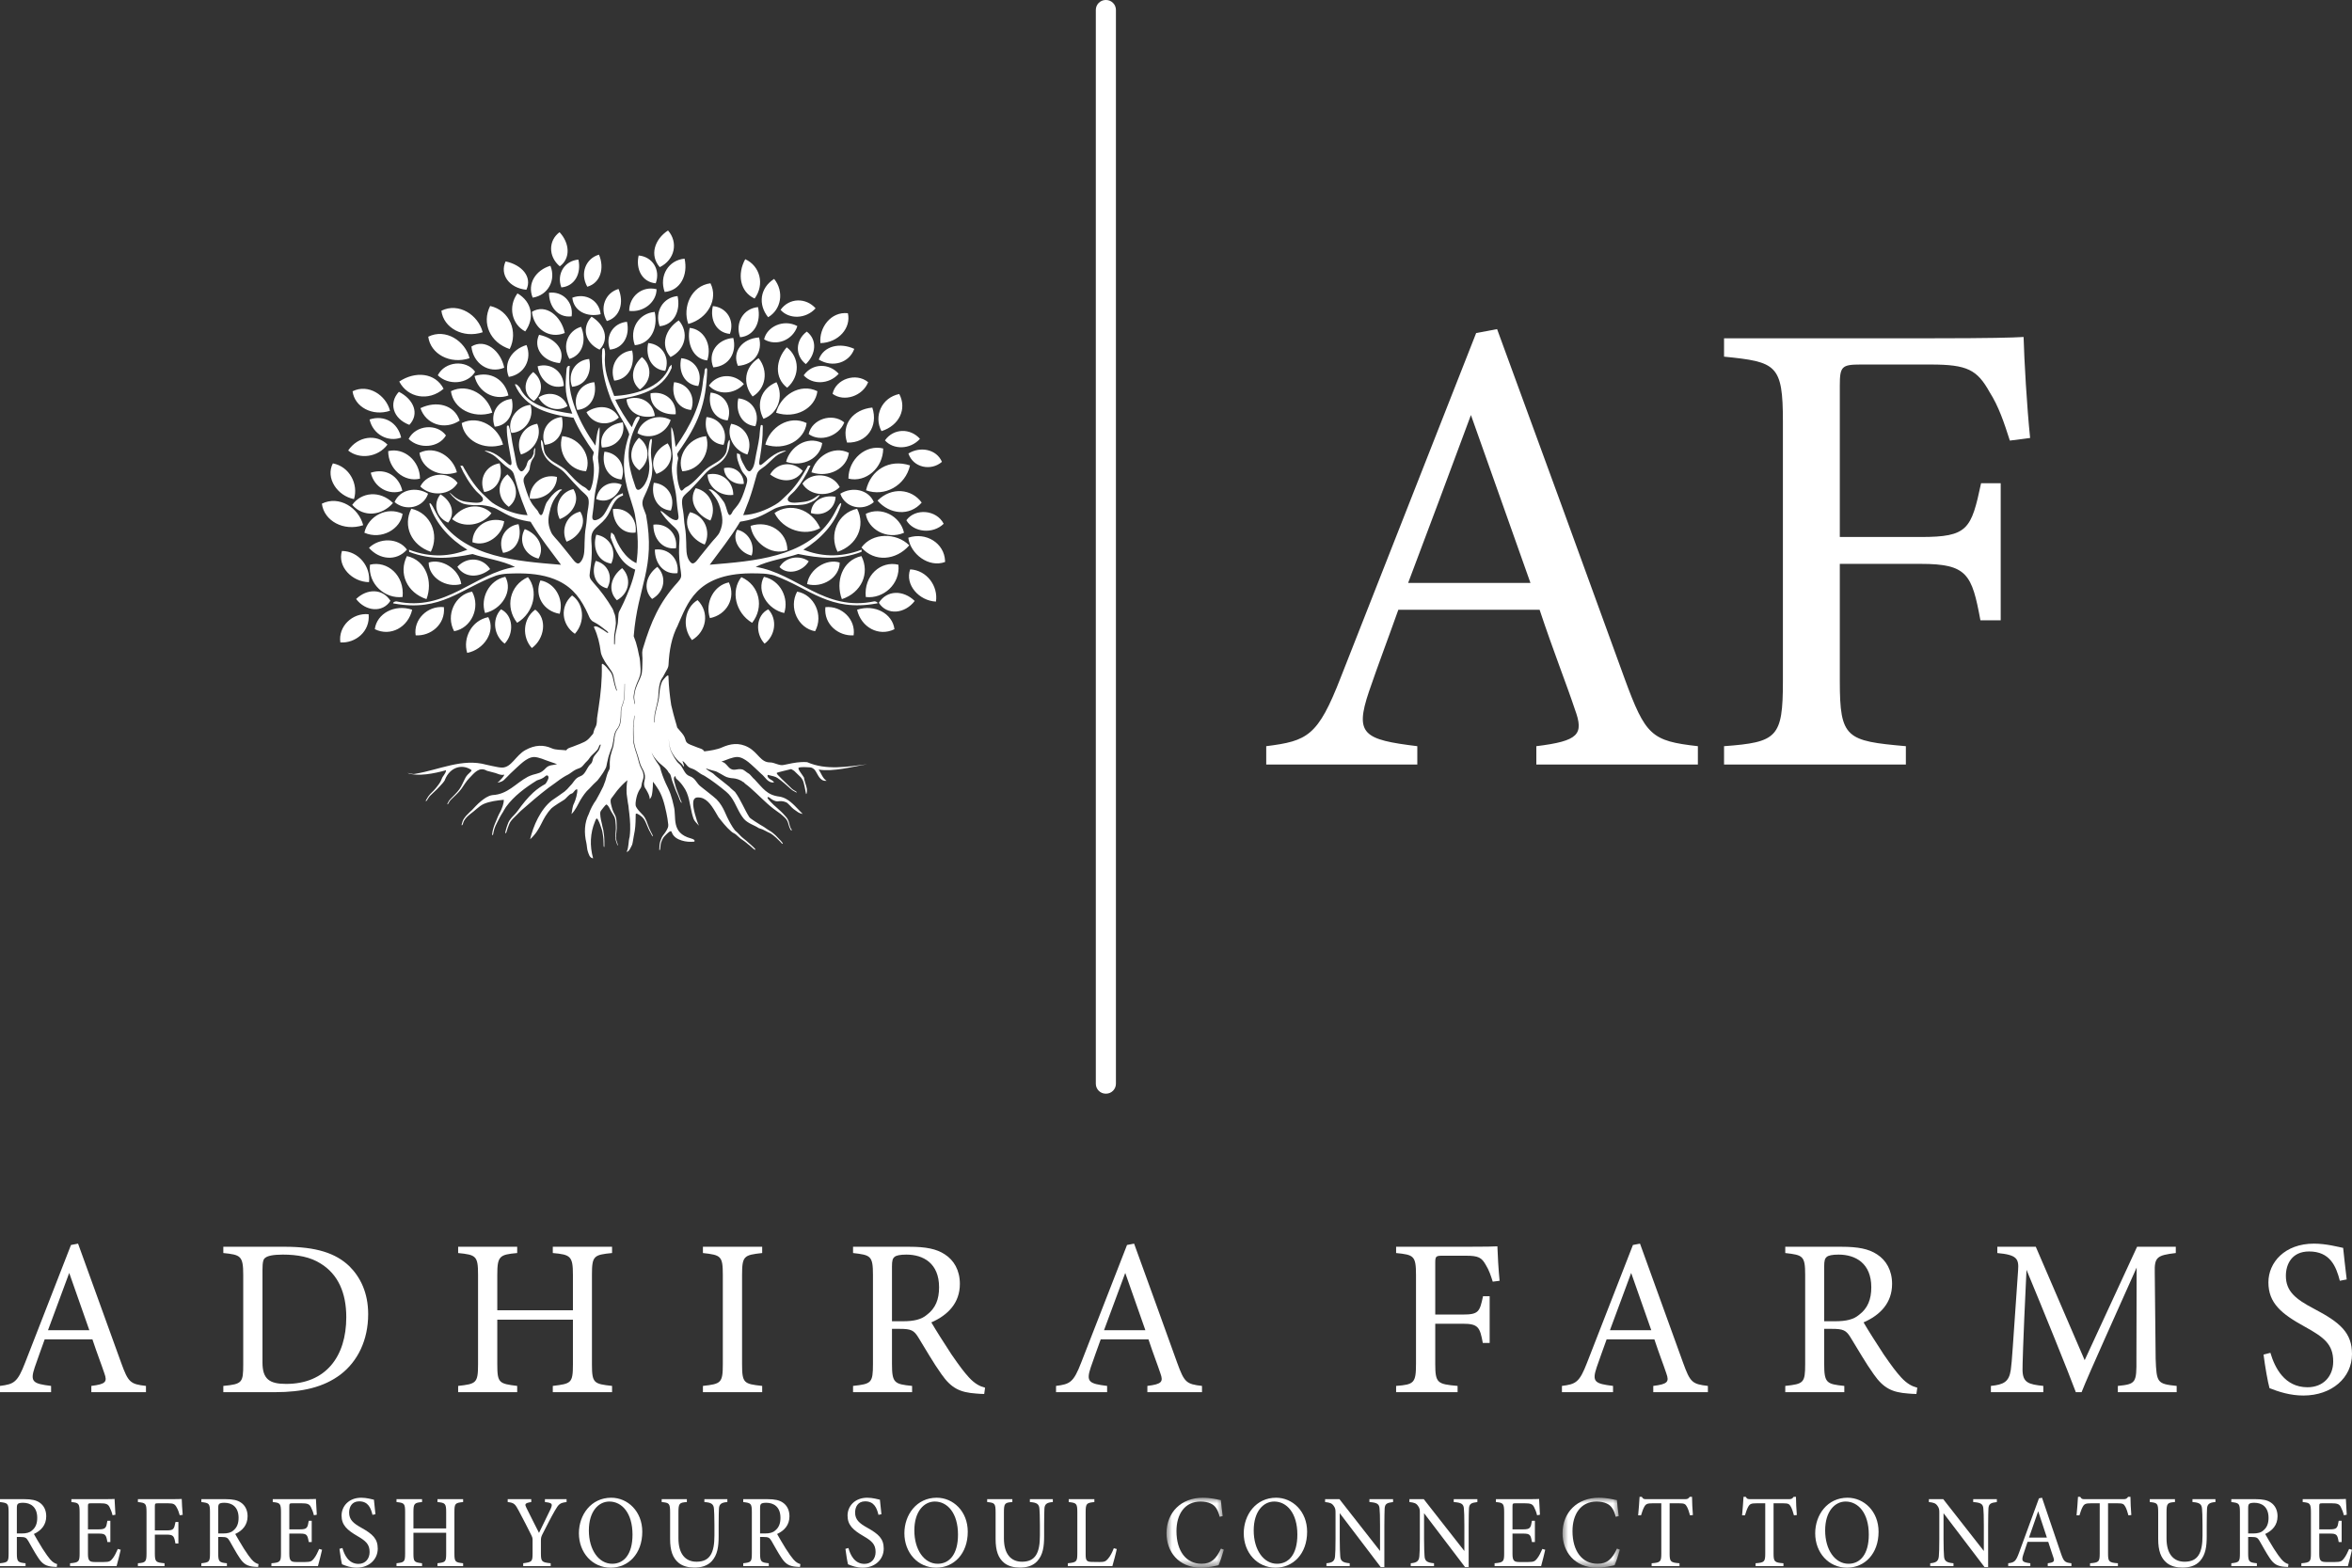
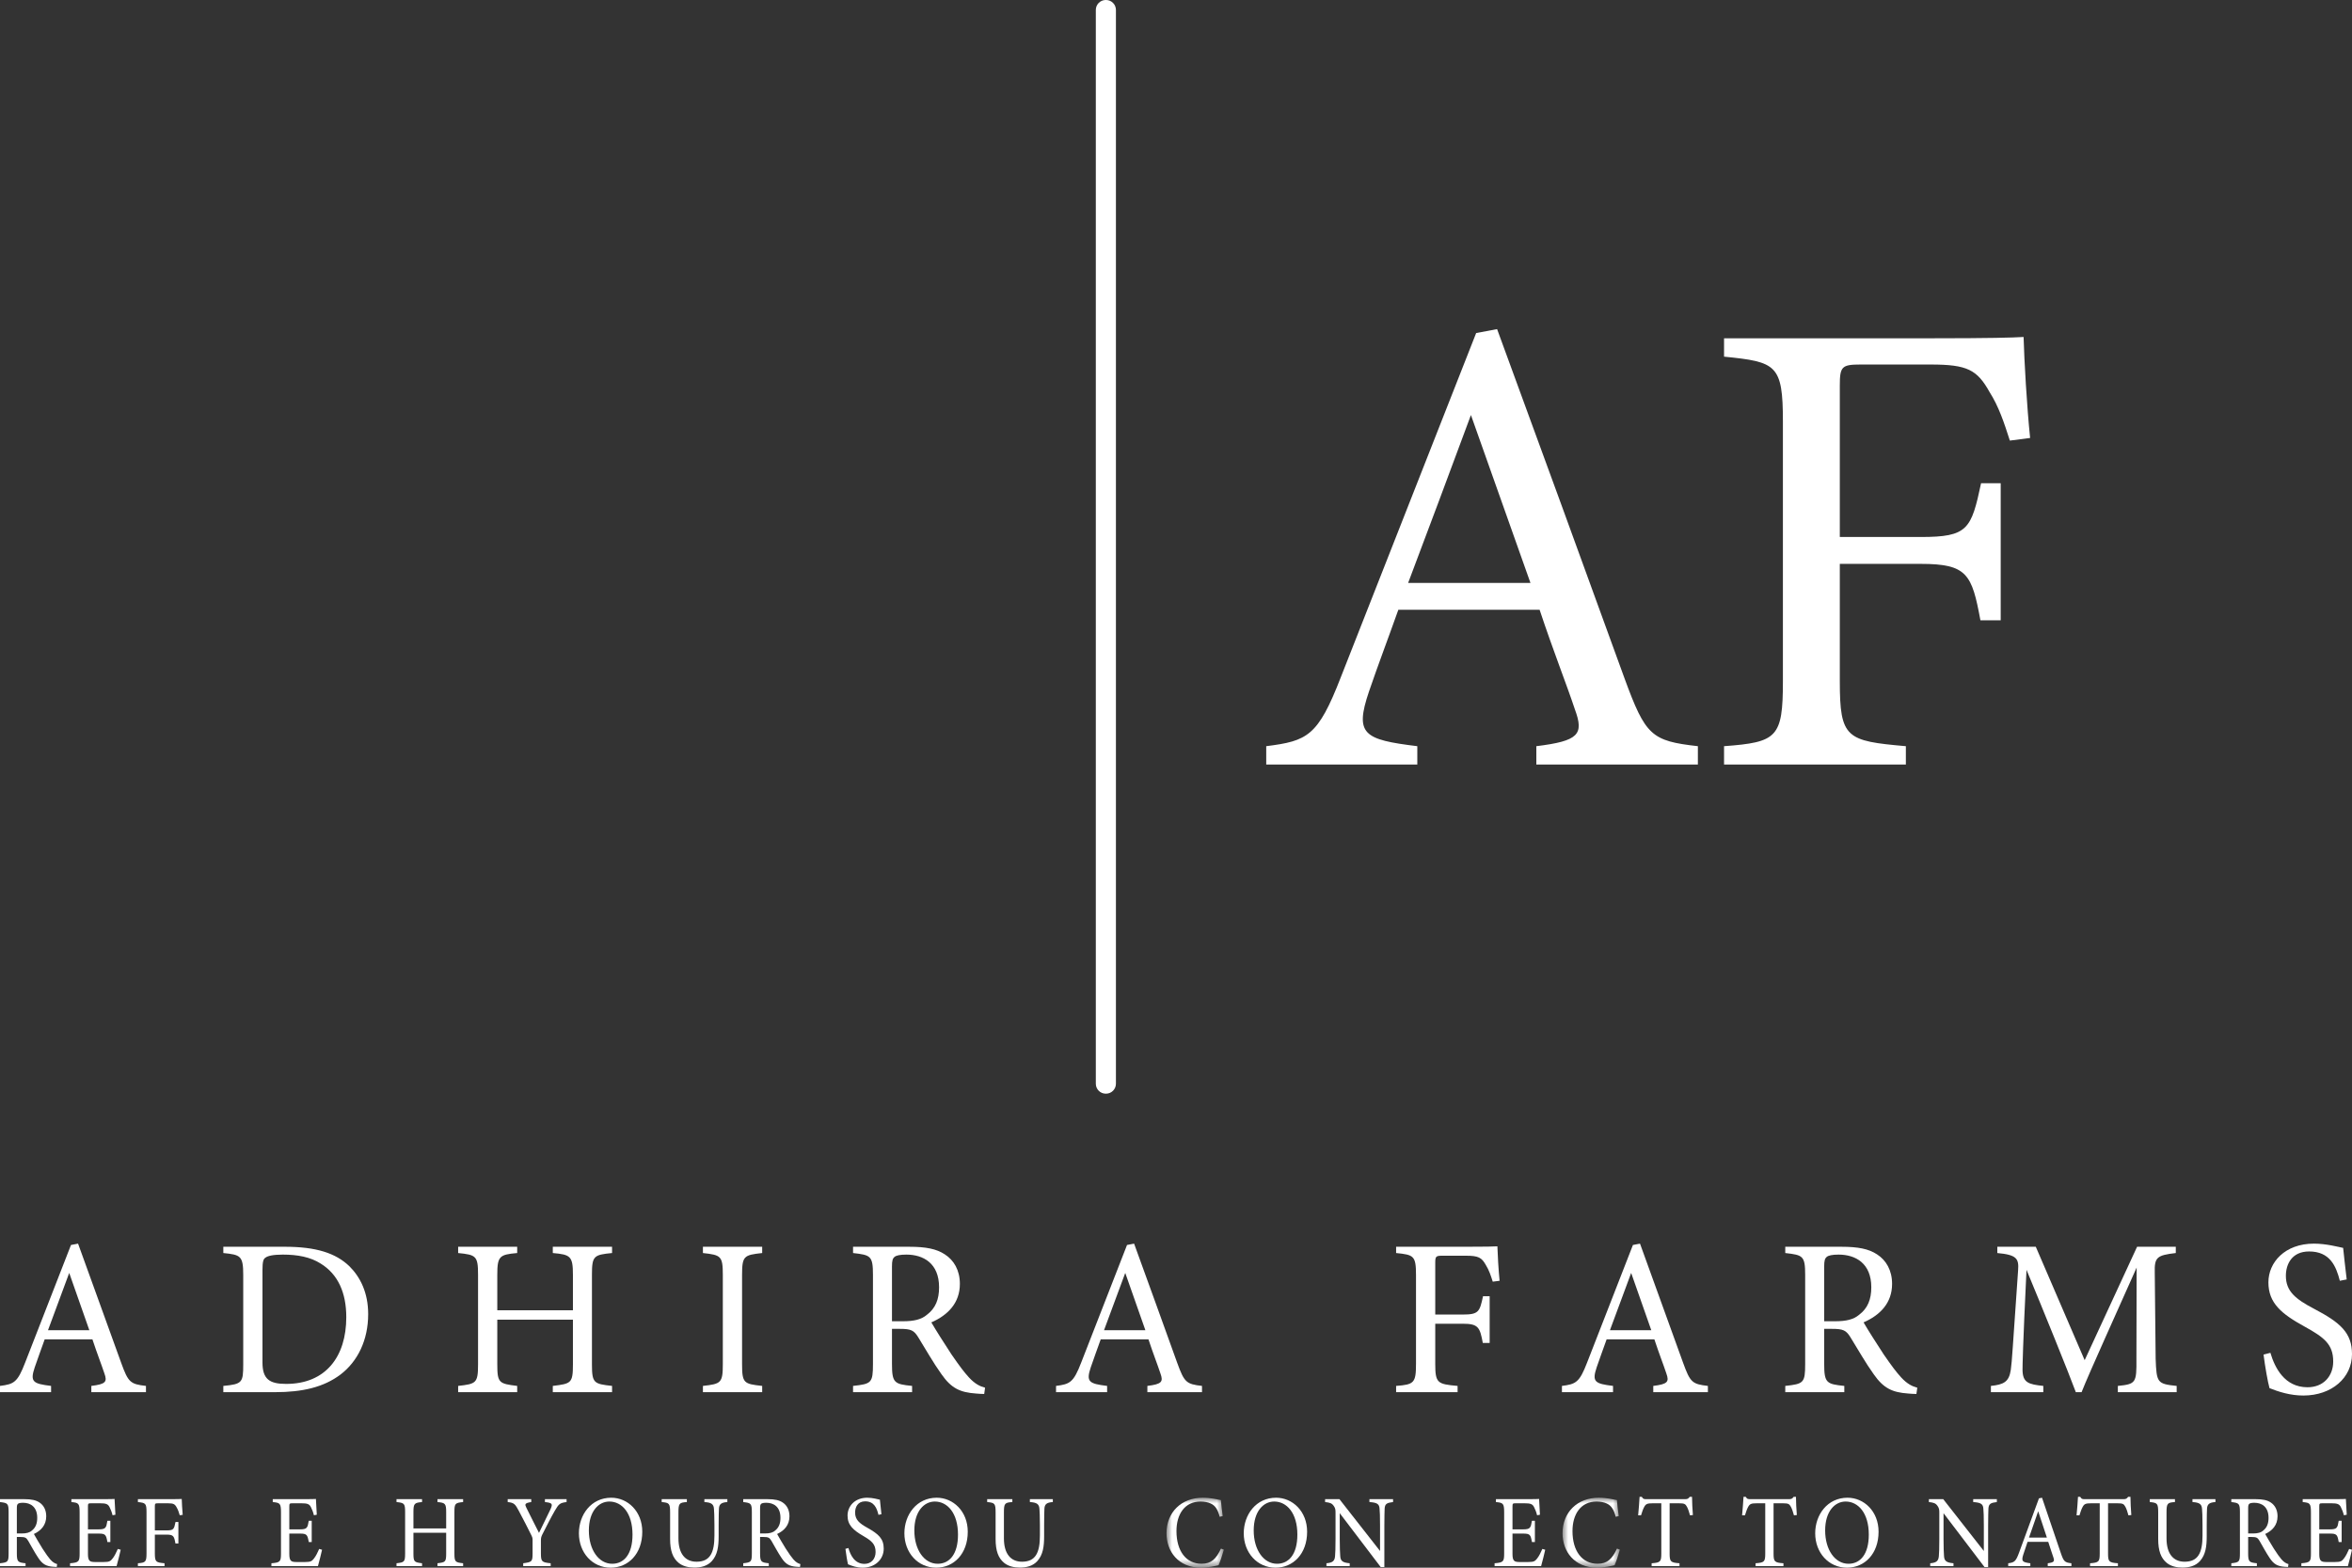
<svg xmlns="http://www.w3.org/2000/svg" xmlns:xlink="http://www.w3.org/1999/xlink" width="210px" height="140px" viewBox="0 0 210 140" version="1.1">
  <rect x="0" y="0" width="210" height="140" fill="#333333" stroke="none" />
  <title>Group 93</title>
  <defs>
    <polygon id="path-1" points="0 0 5.12 0 5.12 6.248 0 6.248" />
    <polygon id="path-3" points="0 0 5.12 0 5.12 6.248 0 6.248" />
  </defs>
  <g id="Page-1" stroke="none" stroke-width="1" fill="none" fill-rule="evenodd">
    <g id="02" transform="translate(-657, -340)">
      <g id="Group-93" transform="translate(657, 340)">
        <path d="M6.18,113.678 C5.548,115.396 4.877,117.214 4.285,118.793 L7.977,118.793 L6.18,113.678 Z M8.155,124.327 L8.155,123.767 C9.438,123.608 9.596,123.407 9.32,122.649 C9.063,121.869 8.668,120.87 8.253,119.612 L3.989,119.612 C3.673,120.511 3.377,121.29 3.1,122.109 C2.666,123.407 2.942,123.568 4.561,123.767 L4.561,124.327 L4.62555065e-05,124.327 L4.62555065e-05,123.767 C1.244,123.608 1.56,123.467 2.251,121.67 L6.338,111.181 L6.97,111.061 C8.214,114.477 9.576,118.253 10.821,121.71 C11.452,123.448 11.63,123.608 13.032,123.767 L13.032,124.327 L8.155,124.327 Z" id="Fill-1" fill="#FFFFFF" />
        <path d="M23.435,121.67 C23.435,123.168 24.067,123.588 25.547,123.588 C29.102,123.588 30.918,121.13 30.918,117.634 C30.918,115.456 30.188,113.798 28.628,112.839 C27.72,112.26 26.574,112.04 25.251,112.04 C24.363,112.04 23.889,112.16 23.692,112.32 C23.514,112.439 23.435,112.659 23.435,113.439 L23.435,121.67 Z M25.429,111.34 C28.213,111.34 29.97,111.9 31.195,113.079 C32.162,114.038 32.873,115.436 32.873,117.354 C32.873,119.691 31.926,121.589 30.405,122.748 C28.904,123.887 26.989,124.326 24.56,124.326 L19.94,124.326 L19.94,123.767 C21.638,123.608 21.717,123.467 21.717,121.829 L21.717,113.858 C21.717,112.14 21.48,112.06 19.94,111.9 L19.94,111.34 L25.429,111.34 Z" id="Fill-3" fill="#FFFFFF" />
        <path d="M54.649,111.9 C53.01,112.06 52.852,112.16 52.852,113.838 L52.852,121.849 C52.852,123.527 53.029,123.587 54.649,123.767 L54.649,124.327 L49.357,124.327 L49.357,123.767 C50.996,123.568 51.154,123.527 51.154,121.849 L51.154,117.854 L44.401,117.854 L44.401,121.849 C44.401,123.508 44.559,123.568 46.178,123.767 L46.178,124.327 L40.906,124.327 L40.906,123.767 C42.505,123.587 42.683,123.527 42.683,121.849 L42.683,113.838 C42.683,112.16 42.505,112.06 40.906,111.9 L40.906,111.341 L46.178,111.341 L46.178,111.9 C44.598,112.04 44.401,112.18 44.401,113.838 L44.401,117.014 L51.154,117.014 L51.154,113.838 C51.154,112.18 50.937,112.04 49.357,111.9 L49.357,111.341 L54.649,111.341 L54.649,111.9 Z" id="Fill-5" fill="#FFFFFF" />
        <path d="M62.761,124.327 L62.761,123.767 C64.38,123.587 64.538,123.507 64.538,121.809 L64.538,113.878 C64.538,112.16 64.38,112.08 62.761,111.9 L62.761,111.341 L68.052,111.341 L68.052,111.9 C66.414,112.08 66.256,112.16 66.256,113.878 L66.256,121.809 C66.256,123.527 66.414,123.587 68.052,123.767 L68.052,124.327 L62.761,124.327 Z" id="Fill-7" fill="#FFFFFF" />
        <path d="M80.589,117.993 C81.616,117.993 82.267,117.834 82.76,117.414 C83.531,116.835 83.846,116.036 83.846,114.957 C83.846,112.819 82.444,112.04 80.924,112.04 C80.352,112.04 80.016,112.12 79.878,112.24 C79.7,112.38 79.641,112.579 79.641,113.099 L79.641,117.993 L80.589,117.993 Z M87.875,124.487 C87.618,124.487 87.401,124.466 87.144,124.447 C85.703,124.347 84.933,123.967 84.064,122.728 C83.333,121.71 82.623,120.451 81.991,119.432 C81.596,118.793 81.339,118.672 80.332,118.672 L79.641,118.672 L79.641,121.809 C79.641,123.507 79.858,123.607 81.437,123.767 L81.437,124.327 L76.166,124.327 L76.166,123.767 C77.805,123.587 77.943,123.507 77.943,121.809 L77.943,113.838 C77.943,112.14 77.725,112.08 76.166,111.9 L76.166,111.341 L81.201,111.341 C82.642,111.341 83.61,111.521 84.36,112.02 C85.17,112.54 85.703,113.438 85.703,114.657 C85.703,116.375 84.617,117.454 83.155,118.094 C83.511,118.713 84.36,120.051 84.952,120.95 C85.683,122.009 86.058,122.508 86.512,123.008 C87.045,123.587 87.499,123.807 87.953,123.927 L87.875,124.487 Z" id="Fill-9" fill="#FFFFFF" />
        <path d="M100.469,113.678 C99.837,115.396 99.166,117.214 98.573,118.793 L102.266,118.793 L100.469,113.678 Z M102.444,124.327 L102.444,123.767 C103.727,123.608 103.885,123.407 103.608,122.649 C103.352,121.869 102.957,120.87 102.542,119.612 L98.277,119.612 C97.961,120.511 97.665,121.29 97.389,122.109 C96.954,123.407 97.231,123.568 98.85,123.767 L98.85,124.327 L94.289,124.327 L94.289,123.767 C95.533,123.608 95.848,123.467 96.54,121.67 L100.627,111.181 L101.259,111.061 C102.503,114.477 103.865,118.253 105.109,121.71 C105.741,123.448 105.918,123.608 107.321,123.767 L107.321,124.327 L102.444,124.327 Z" id="Fill-11" fill="#FFFFFF" />
        <path d="M133.281,114.457 C133.104,113.898 132.945,113.419 132.669,112.979 C132.294,112.299 131.998,112.14 130.892,112.14 L128.779,112.14 C128.207,112.14 128.147,112.2 128.147,112.779 L128.147,117.394 L130.596,117.394 C132.018,117.394 132.116,117.155 132.413,115.756 L133.005,115.756 L133.005,119.931 L132.393,119.931 C132.136,118.533 131.998,118.214 130.596,118.214 L128.147,118.214 L128.147,121.789 C128.147,123.527 128.345,123.607 130.142,123.767 L130.142,124.326 L124.653,124.326 L124.653,123.767 C126.252,123.647 126.429,123.507 126.429,121.789 L126.429,113.878 C126.429,112.14 126.232,112.06 124.653,111.9 L124.653,111.34 L130.912,111.34 C132.689,111.34 133.36,111.321 133.696,111.301 C133.716,112.02 133.795,113.419 133.893,114.378 L133.281,114.457 Z" id="Fill-13" fill="#FFFFFF" />
        <path d="M145.64,113.678 C145.008,115.396 144.336,117.214 143.744,118.793 L147.436,118.793 L145.64,113.678 Z M147.614,124.327 L147.614,123.767 C148.897,123.608 149.055,123.407 148.779,122.649 C148.522,121.869 148.127,120.87 147.713,119.612 L143.448,119.612 C143.132,120.511 142.836,121.29 142.559,122.109 C142.125,123.407 142.401,123.568 144.021,123.767 L144.021,124.327 L139.459,124.327 L139.459,123.767 C140.703,123.608 141.019,123.467 141.71,121.67 L145.797,111.181 L146.429,111.061 C147.673,114.477 149.036,118.253 150.28,121.71 C150.911,123.448 151.089,123.608 152.491,123.767 L152.491,124.327 L147.614,124.327 Z" id="Fill-15" fill="#FFFFFF" />
        <path d="M163.822,117.993 C164.849,117.993 165.5,117.834 165.994,117.414 C166.764,116.835 167.08,116.036 167.08,114.957 C167.08,112.819 165.678,112.04 164.158,112.04 C163.585,112.04 163.25,112.12 163.111,112.24 C162.934,112.38 162.874,112.579 162.874,113.099 L162.874,117.993 L163.822,117.993 Z M171.108,124.487 C170.852,124.487 170.634,124.466 170.378,124.447 C168.936,124.347 168.166,123.967 167.297,122.728 C166.566,121.71 165.856,120.451 165.224,119.432 C164.829,118.793 164.572,118.672 163.565,118.672 L162.874,118.672 L162.874,121.809 C162.874,123.507 163.092,123.607 164.671,123.767 L164.671,124.327 L159.399,124.327 L159.399,123.767 C161.038,123.587 161.176,123.507 161.176,121.809 L161.176,113.838 C161.176,112.14 160.959,112.08 159.399,111.9 L159.399,111.341 L164.434,111.341 C165.875,111.341 166.843,111.521 167.594,112.02 C168.403,112.54 168.936,113.438 168.936,114.657 C168.936,116.375 167.851,117.454 166.389,118.094 C166.745,118.713 167.594,120.051 168.186,120.95 C168.917,122.009 169.292,122.508 169.746,123.008 C170.279,123.587 170.733,123.807 171.187,123.927 L171.108,124.487 Z" id="Fill-17" fill="#FFFFFF" />
        <path d="M189.093,124.327 L189.093,123.767 C190.712,123.608 190.771,123.488 190.752,121.35 L190.771,113.199 C189.153,116.855 186.546,122.569 185.855,124.327 L185.342,124.327 C184.67,122.509 182.439,117.014 180.938,113.399 C180.603,120.391 180.583,121.97 180.583,122.349 C180.603,123.468 181.096,123.628 182.439,123.767 L182.439,124.327 L177.759,124.327 L177.759,123.767 C178.905,123.648 179.379,123.408 179.536,122.329 C179.655,121.45 179.675,120.731 180.188,113.438 C180.267,112.4 180.069,112.06 178.332,111.9 L178.332,111.341 L181.767,111.341 L186.131,121.47 L190.811,111.341 L194.267,111.341 L194.267,111.9 C192.568,112.1 192.351,112.28 192.39,113.678 L192.469,121.35 C192.549,123.488 192.608,123.587 194.345,123.767 L194.345,124.327 L189.093,124.327 Z" id="Fill-19" fill="#FFFFFF" />
        <path d="M208.914,114.378 C208.578,113.059 208.026,111.76 206.169,111.76 C204.629,111.76 204.096,112.899 204.096,113.938 C204.096,115.316 204.965,116.016 206.604,116.875 C208.973,118.114 210,119.032 210,120.93 C210,123.028 208.203,124.626 205.656,124.626 C204.471,124.626 203.444,124.287 202.635,123.967 C202.477,123.408 202.24,122.049 202.102,120.97 L202.714,120.811 C203.109,122.149 203.978,123.887 206.031,123.887 C207.453,123.887 208.322,122.888 208.322,121.589 C208.322,120.051 207.512,119.432 205.775,118.473 C203.701,117.334 202.536,116.375 202.536,114.517 C202.536,112.74 203.997,111.061 206.604,111.061 C207.71,111.061 208.795,111.361 209.21,111.441 C209.289,112.16 209.368,112.959 209.526,114.258 L208.914,114.378 Z" id="Fill-21" fill="#FFFFFF" />
        <path d="M1.915,136.945 C2.359,136.945 2.641,136.872 2.854,136.678 C3.188,136.412 3.324,136.044 3.324,135.547 C3.324,134.562 2.718,134.203 2.06,134.203 C1.812,134.203 1.667,134.24 1.607,134.295 C1.53,134.36 1.504,134.452 1.504,134.691 L1.504,136.945 L1.915,136.945 Z M5.068,139.936 C4.957,139.936 4.863,139.926 4.752,139.917 C4.128,139.871 3.795,139.697 3.419,139.126 C3.102,138.657 2.795,138.077 2.521,137.608 C2.35,137.313 2.239,137.258 1.804,137.258 L1.504,137.258 L1.504,138.703 C1.504,139.485 1.598,139.531 2.282,139.604 L2.282,139.862 L0,139.862 L0,139.604 C0.709,139.522 0.769,139.485 0.769,138.703 L0.769,135.032 C0.769,134.25 0.675,134.222 0,134.139 L0,133.881 L2.18,133.881 C2.803,133.881 3.222,133.965 3.547,134.194 C3.897,134.434 4.128,134.847 4.128,135.409 C4.128,136.2 3.658,136.697 3.026,136.991 C3.179,137.276 3.547,137.893 3.803,138.307 C4.12,138.795 4.282,139.025 4.478,139.255 C4.709,139.522 4.906,139.623 5.102,139.678 L5.068,139.936 Z" id="Fill-23" fill="#FFFFFF" />
        <path d="M10.776,138.399 C10.725,138.638 10.494,139.586 10.409,139.862 L6.255,139.862 L6.255,139.604 C7.05,139.54 7.109,139.458 7.109,138.703 L7.109,135.068 C7.109,134.249 7.015,134.203 6.374,134.139 L6.374,133.881 L8.99,133.881 C9.793,133.881 10.127,133.872 10.229,133.863 C10.238,134.093 10.272,134.783 10.306,135.271 L10.05,135.317 C9.973,135.004 9.887,134.81 9.793,134.617 C9.656,134.314 9.46,134.249 8.947,134.249 L8.135,134.249 C7.87,134.249 7.853,134.277 7.853,134.544 L7.853,136.577 L8.802,136.577 C9.443,136.577 9.485,136.439 9.588,135.814 L9.853,135.814 L9.853,137.709 L9.588,137.709 C9.477,137.047 9.409,136.954 8.793,136.954 L7.853,136.954 L7.853,138.785 C7.853,139.429 8.041,139.485 8.468,139.494 L9.263,139.494 C9.785,139.494 9.87,139.411 10.058,139.172 C10.22,138.979 10.4,138.602 10.52,138.325 L10.776,138.399 Z" id="Fill-25" fill="#FFFFFF" />
        <path d="M16.048,135.317 C15.971,135.059 15.903,134.838 15.783,134.636 C15.621,134.323 15.492,134.25 15.014,134.25 L14.099,134.25 C13.851,134.25 13.826,134.277 13.826,134.544 L13.826,136.669 L14.886,136.669 C15.501,136.669 15.544,136.559 15.672,135.915 L15.928,135.915 L15.928,137.838 L15.663,137.838 C15.552,137.194 15.492,137.047 14.886,137.047 L13.826,137.047 L13.826,138.693 C13.826,139.494 13.911,139.531 14.689,139.604 L14.689,139.862 L12.313,139.862 L12.313,139.604 C13.005,139.549 13.082,139.485 13.082,138.693 L13.082,135.05 C13.082,134.25 12.997,134.213 12.313,134.139 L12.313,133.881 L15.023,133.881 C15.792,133.881 16.082,133.872 16.227,133.863 C16.236,134.194 16.27,134.838 16.313,135.28 L16.048,135.317 Z" id="Fill-27" fill="#FFFFFF" />
-         <path d="M19.893,136.945 C20.338,136.945 20.619,136.872 20.833,136.678 C21.166,136.412 21.303,136.044 21.303,135.547 C21.303,134.562 20.697,134.203 20.038,134.203 C19.79,134.203 19.645,134.24 19.585,134.295 C19.508,134.36 19.483,134.452 19.483,134.691 L19.483,136.945 L19.893,136.945 Z M23.047,139.936 C22.936,139.936 22.842,139.926 22.73,139.917 C22.106,139.871 21.773,139.697 21.397,139.126 C21.081,138.657 20.773,138.077 20.5,137.608 C20.329,137.313 20.218,137.258 19.782,137.258 L19.483,137.258 L19.483,138.703 C19.483,139.485 19.577,139.531 20.26,139.604 L20.26,139.862 L17.979,139.862 L17.979,139.604 C18.688,139.522 18.748,139.485 18.748,138.703 L18.748,135.032 C18.748,134.25 18.654,134.222 17.979,134.139 L17.979,133.881 L20.158,133.881 C20.782,133.881 21.201,133.965 21.525,134.194 C21.876,134.434 22.106,134.847 22.106,135.409 C22.106,136.2 21.636,136.697 21.004,136.991 C21.158,137.276 21.525,137.893 21.782,138.307 C22.098,138.795 22.26,139.025 22.457,139.255 C22.688,139.522 22.884,139.623 23.081,139.678 L23.047,139.936 Z" id="Fill-29" fill="#FFFFFF" />
        <path d="M28.755,138.399 C28.703,138.638 28.472,139.586 28.387,139.862 L24.234,139.862 L24.234,139.604 C25.028,139.54 25.088,139.458 25.088,138.703 L25.088,135.068 C25.088,134.249 24.994,134.203 24.353,134.139 L24.353,133.881 L26.968,133.881 C27.772,133.881 28.105,133.872 28.207,133.863 C28.216,134.093 28.25,134.783 28.285,135.271 L28.028,135.317 C27.951,135.004 27.866,134.81 27.772,134.617 C27.635,134.314 27.439,134.249 26.926,134.249 L26.114,134.249 C25.849,134.249 25.832,134.277 25.832,134.544 L25.832,136.577 L26.78,136.577 C27.422,136.577 27.464,136.439 27.567,135.814 L27.832,135.814 L27.832,137.709 L27.567,137.709 C27.456,137.047 27.387,136.954 26.772,136.954 L25.832,136.954 L25.832,138.785 C25.832,139.429 26.02,139.485 26.447,139.494 L27.242,139.494 C27.763,139.494 27.849,139.411 28.037,139.172 C28.199,138.979 28.379,138.602 28.498,138.325 L28.755,138.399 Z" id="Fill-31" fill="#FFFFFF" />
-         <path d="M33.257,135.28 C33.112,134.673 32.873,134.075 32.069,134.075 C31.403,134.075 31.172,134.599 31.172,135.077 C31.172,135.713 31.548,136.035 32.257,136.43 C33.283,137.001 33.727,137.424 33.727,138.298 C33.727,139.264 32.95,140 31.847,140 C31.335,140 30.89,139.844 30.539,139.697 C30.471,139.439 30.368,138.813 30.309,138.317 L30.574,138.243 C30.745,138.859 31.121,139.66 32.009,139.66 C32.625,139.66 33.001,139.2 33.001,138.602 C33.001,137.893 32.651,137.608 31.898,137.166 C31.001,136.641 30.497,136.2 30.497,135.344 C30.497,134.525 31.129,133.752 32.257,133.752 C32.736,133.752 33.206,133.891 33.386,133.928 C33.42,134.258 33.454,134.627 33.522,135.225 L33.257,135.28 Z" id="Fill-33" fill="#FFFFFF" />
        <path d="M41.35,134.139 C40.641,134.213 40.573,134.259 40.573,135.032 L40.573,138.721 C40.573,139.494 40.649,139.522 41.35,139.604 L41.35,139.862 L39.06,139.862 L39.06,139.604 C39.769,139.513 39.837,139.494 39.837,138.721 L39.837,136.881 L36.914,136.881 L36.914,138.721 C36.914,139.485 36.983,139.513 37.683,139.604 L37.683,139.862 L35.402,139.862 L35.402,139.604 C36.094,139.522 36.171,139.494 36.171,138.721 L36.171,135.032 C36.171,134.259 36.094,134.213 35.402,134.139 L35.402,133.881 L37.683,133.881 L37.683,134.139 C37,134.203 36.914,134.267 36.914,135.032 L36.914,136.495 L39.837,136.495 L39.837,135.032 C39.837,134.267 39.743,134.203 39.06,134.139 L39.06,133.881 L41.35,133.881 L41.35,134.139 Z" id="Fill-35" fill="#FFFFFF" />
        <path d="M50.587,134.139 C49.988,134.213 49.886,134.314 49.544,134.903 C49.159,135.574 48.843,136.209 48.424,137.028 C48.322,137.24 48.296,137.35 48.296,137.571 L48.296,138.703 C48.296,139.467 48.373,139.522 49.168,139.604 L49.168,139.862 L46.715,139.862 L46.715,139.604 C47.493,139.494 47.552,139.476 47.552,138.703 L47.552,137.515 C47.552,137.332 47.518,137.249 47.382,136.982 C47.082,136.384 46.792,135.804 46.33,134.939 C45.997,134.314 45.912,134.203 45.33,134.139 L45.33,133.881 L47.433,133.881 L47.433,134.139 C46.818,134.231 46.852,134.35 47.006,134.663 C47.365,135.372 47.766,136.2 48.125,136.891 C48.433,136.274 48.92,135.271 49.159,134.765 C49.356,134.304 49.33,134.213 48.655,134.139 L48.655,133.881 L50.587,133.881 L50.587,134.139 Z" id="Fill-37" fill="#FFFFFF" />
        <path d="M54.406,134.093 C53.448,134.093 52.577,134.958 52.577,136.678 C52.577,138.39 53.448,139.65 54.662,139.65 C55.696,139.65 56.474,138.822 56.474,137.047 C56.474,135.114 55.526,134.093 54.406,134.093 M54.577,133.752 C56.038,133.752 57.346,134.958 57.346,136.789 C57.346,138.767 56.098,140 54.525,140 C52.885,140 51.688,138.657 51.688,136.927 C51.688,135.28 52.774,133.752 54.577,133.752" id="Fill-39" fill="#FFFFFF" />
        <path d="M64.942,134.139 C64.404,134.176 64.207,134.323 64.19,134.746 C64.182,134.958 64.165,135.344 64.165,136.191 L64.165,137.185 C64.165,138.123 64.062,138.841 63.566,139.402 C63.165,139.853 62.583,139.991 61.993,139.991 C61.498,139.991 60.968,139.88 60.592,139.568 C60.079,139.145 59.831,138.509 59.831,137.433 L59.831,135.087 C59.831,134.259 59.763,134.203 59.079,134.139 L59.079,133.881 L61.327,133.881 L61.327,134.139 C60.643,134.185 60.575,134.259 60.575,135.087 L60.575,137.387 C60.575,138.73 61.165,139.467 62.19,139.467 C63.404,139.467 63.788,138.657 63.788,137.129 L63.788,136.191 C63.788,135.344 63.763,134.995 63.746,134.746 C63.72,134.332 63.524,134.176 62.891,134.139 L62.891,133.881 L64.942,133.881 L64.942,134.139 Z" id="Fill-41" fill="#FFFFFF" />
        <path d="M68.274,136.945 C68.719,136.945 69,136.872 69.214,136.678 C69.548,136.412 69.684,136.044 69.684,135.547 C69.684,134.562 69.078,134.203 68.419,134.203 C68.171,134.203 68.026,134.24 67.966,134.295 C67.889,134.36 67.864,134.452 67.864,134.691 L67.864,136.945 L68.274,136.945 Z M71.428,139.936 C71.317,139.936 71.223,139.926 71.111,139.917 C70.488,139.871 70.154,139.697 69.778,139.126 C69.462,138.657 69.154,138.077 68.881,137.608 C68.71,137.313 68.599,137.258 68.163,137.258 L67.864,137.258 L67.864,138.703 C67.864,139.485 67.958,139.531 68.641,139.604 L68.641,139.862 L66.36,139.862 L66.36,139.604 C67.069,139.522 67.129,139.485 67.129,138.703 L67.129,135.032 C67.129,134.25 67.035,134.222 66.36,134.139 L66.36,133.881 L68.539,133.881 C69.163,133.881 69.582,133.965 69.906,134.194 C70.257,134.434 70.488,134.847 70.488,135.409 C70.488,136.2 70.017,136.697 69.385,136.991 C69.539,137.276 69.906,137.893 70.163,138.307 C70.479,138.795 70.641,139.025 70.838,139.255 C71.069,139.522 71.265,139.623 71.462,139.678 L71.428,139.936 Z" id="Fill-43" fill="#FFFFFF" />
        <path d="M78.434,135.28 C78.289,134.673 78.049,134.075 77.246,134.075 C76.579,134.075 76.349,134.599 76.349,135.077 C76.349,135.713 76.725,136.035 77.434,136.43 C78.46,137.001 78.904,137.424 78.904,138.298 C78.904,139.264 78.127,140 77.024,140 C76.511,140 76.066,139.844 75.716,139.697 C75.648,139.439 75.545,138.813 75.485,138.317 L75.751,138.243 C75.922,138.859 76.298,139.66 77.186,139.66 C77.802,139.66 78.178,139.2 78.178,138.602 C78.178,137.893 77.827,137.608 77.075,137.166 C76.178,136.641 75.674,136.2 75.674,135.344 C75.674,134.525 76.306,133.752 77.434,133.752 C77.913,133.752 78.383,133.891 78.562,133.928 C78.597,134.258 78.631,134.627 78.699,135.225 L78.434,135.28 Z" id="Fill-45" fill="#FFFFFF" />
        <path d="M83.467,134.093 C82.51,134.093 81.638,134.958 81.638,136.678 C81.638,138.39 82.51,139.65 83.723,139.65 C84.758,139.65 85.535,138.822 85.535,137.047 C85.535,135.114 84.587,134.093 83.467,134.093 M83.638,133.752 C85.1,133.752 86.407,134.958 86.407,136.789 C86.407,138.767 85.159,140 83.587,140 C81.946,140 80.749,138.657 80.749,136.927 C80.749,135.28 81.835,133.752 83.638,133.752" id="Fill-47" fill="#FFFFFF" />
        <path d="M94.003,134.139 C93.465,134.176 93.268,134.323 93.251,134.746 C93.243,134.958 93.226,135.344 93.226,136.191 L93.226,137.185 C93.226,138.123 93.123,138.841 92.627,139.402 C92.226,139.853 91.644,139.991 91.055,139.991 C90.559,139.991 90.029,139.88 89.653,139.568 C89.14,139.145 88.893,138.509 88.893,137.433 L88.893,135.087 C88.893,134.259 88.824,134.203 88.141,134.139 L88.141,133.881 L90.388,133.881 L90.388,134.139 C89.705,134.185 89.636,134.259 89.636,135.087 L89.636,137.387 C89.636,138.73 90.226,139.467 91.251,139.467 C92.465,139.467 92.849,138.657 92.849,137.129 L92.849,136.191 C92.849,135.344 92.824,134.995 92.807,134.746 C92.781,134.332 92.585,134.176 91.953,134.139 L91.953,133.881 L94.003,133.881 L94.003,134.139 Z" id="Fill-49" fill="#FFFFFF" />
-         <path d="M99.711,138.335 C99.66,138.62 99.403,139.577 99.318,139.862 L95.344,139.862 L95.344,139.604 C96.122,139.522 96.19,139.476 96.19,138.693 L96.19,135.041 C96.19,134.259 96.105,134.213 95.421,134.139 L95.421,133.881 L97.711,133.881 L97.711,134.139 C97.028,134.213 96.933,134.25 96.933,135.041 L96.933,138.785 C96.933,139.347 97.002,139.476 97.489,139.485 C97.498,139.485 98.113,139.494 98.164,139.494 C98.6,139.494 98.729,139.439 98.925,139.209 C99.138,138.97 99.318,138.602 99.447,138.261 L99.711,138.335 Z" id="Fill-51" fill="#FFFFFF" />
        <g id="Group-55" transform="translate(104.153, 133.752)">
          <mask id="mask-2" fill="white">
            <use xlink:href="#path-1" />
          </mask>
          <g id="Clip-54" />
          <path d="M5.12,4.638 C5,5.079 4.778,5.742 4.65,6.027 C4.402,6.083 3.735,6.248 3.086,6.248 C1.043,6.248 0,4.785 0,3.174 C0,1.298 1.325,0 3.239,0 C3.975,0 4.572,0.166 4.855,0.212 C4.889,0.626 4.949,1.178 5.017,1.638 L4.752,1.702 C4.581,1.086 4.376,0.709 3.941,0.515 C3.718,0.405 3.367,0.34 3.043,0.34 C1.633,0.34 0.889,1.463 0.889,2.981 C0.889,4.757 1.744,5.898 3.129,5.898 C4,5.898 4.428,5.466 4.863,4.546 L5.12,4.638 Z" id="Fill-53" fill="#FFFFFF" mask="url(#mask-2)" />
        </g>
        <path d="M113.767,134.093 C112.81,134.093 111.938,134.958 111.938,136.678 C111.938,138.39 112.81,139.65 114.024,139.65 C115.058,139.65 115.836,138.822 115.836,137.047 C115.836,135.114 114.887,134.093 113.767,134.093 M113.938,133.752 C115.4,133.752 116.707,134.958 116.707,136.789 C116.707,138.767 115.459,140 113.887,140 C112.246,140 111.049,138.657 111.049,136.927 C111.049,135.28 112.135,133.752 113.938,133.752" id="Fill-56" fill="#FFFFFF" />
        <path d="M124.381,134.139 C123.833,134.203 123.654,134.295 123.629,134.719 C123.62,135.013 123.603,135.4 123.603,136.255 L123.603,139.945 L123.278,139.945 L119.62,135.133 L119.62,137.433 C119.62,138.261 119.646,138.676 119.663,138.942 C119.68,139.411 119.893,139.55 120.509,139.604 L120.509,139.862 L118.432,139.862 L118.432,139.604 C118.961,139.558 119.167,139.42 119.201,138.97 C119.226,138.676 119.244,138.261 119.244,137.424 L119.244,135.078 C119.244,134.82 119.226,134.672 119.073,134.47 C118.911,134.24 118.731,134.185 118.312,134.139 L118.312,133.881 L119.594,133.881 L123.218,138.509 L123.218,136.255 C123.218,135.4 123.201,135.004 123.175,134.728 C123.15,134.314 122.953,134.185 122.27,134.139 L122.27,133.881 L124.381,133.881 L124.381,134.139 Z" id="Fill-58" fill="#FFFFFF" />
-         <path d="M131.908,134.139 C131.362,134.203 131.182,134.295 131.157,134.719 C131.148,135.013 131.131,135.4 131.131,136.255 L131.131,139.945 L130.806,139.945 L127.148,135.133 L127.148,137.433 C127.148,138.261 127.174,138.676 127.191,138.942 C127.208,139.411 127.422,139.55 128.037,139.604 L128.037,139.862 L125.96,139.862 L125.96,139.604 C126.49,139.558 126.695,139.42 126.729,138.97 C126.755,138.676 126.772,138.261 126.772,137.424 L126.772,135.078 C126.772,134.82 126.755,134.672 126.601,134.47 C126.438,134.24 126.259,134.185 125.841,134.139 L125.841,133.881 L127.122,133.881 L130.747,138.509 L130.747,136.255 C130.747,135.4 130.729,135.004 130.704,134.728 C130.678,134.314 130.482,134.185 129.798,134.139 L129.798,133.881 L131.908,133.881 L131.908,134.139 Z" id="Fill-60" fill="#FFFFFF" />
        <path d="M137.966,138.399 C137.915,138.638 137.684,139.586 137.599,139.862 L133.445,139.862 L133.445,139.604 C134.24,139.54 134.3,139.458 134.3,138.703 L134.3,135.068 C134.3,134.249 134.206,134.203 133.565,134.139 L133.565,133.881 L136.18,133.881 C136.983,133.881 137.317,133.872 137.419,133.863 C137.428,134.093 137.462,134.783 137.496,135.271 L137.24,135.317 C137.163,135.004 137.078,134.81 136.983,134.617 C136.847,134.314 136.65,134.249 136.137,134.249 L135.326,134.249 C135.06,134.249 135.044,134.277 135.044,134.544 L135.044,136.577 L135.992,136.577 C136.633,136.577 136.676,136.439 136.779,135.814 L137.044,135.814 L137.044,137.709 L136.779,137.709 C136.668,137.047 136.599,136.954 135.984,136.954 L135.044,136.954 L135.044,138.785 C135.044,139.429 135.231,139.485 135.659,139.494 L136.453,139.494 C136.975,139.494 137.061,139.411 137.249,139.172 C137.411,138.979 137.59,138.602 137.71,138.325 L137.966,138.399 Z" id="Fill-62" fill="#FFFFFF" />
        <g id="Group-66" transform="translate(139.512, 133.752)">
          <mask id="mask-4" fill="white">
            <use xlink:href="#path-3" />
          </mask>
          <g id="Clip-65" />
          <path d="M5.12,4.638 C5,5.079 4.778,5.742 4.65,6.027 C4.402,6.083 3.735,6.248 3.086,6.248 C1.043,6.248 0,4.785 0,3.174 C0,1.298 1.325,0 3.239,0 C3.975,0 4.572,0.166 4.855,0.212 C4.889,0.626 4.949,1.178 5.017,1.638 L4.752,1.702 C4.581,1.086 4.376,0.709 3.941,0.515 C3.718,0.405 3.367,0.34 3.043,0.34 C1.633,0.34 0.889,1.463 0.889,2.981 C0.889,4.757 1.744,5.898 3.129,5.898 C4,5.898 4.428,5.466 4.863,4.546 L5.12,4.638 Z" id="Fill-64" fill="#FFFFFF" mask="url(#mask-4)" />
        </g>
        <path d="M150.895,135.326 C150.818,135.032 150.715,134.728 150.622,134.562 C150.485,134.314 150.399,134.25 149.929,134.25 L149.074,134.25 L149.074,138.73 C149.074,139.448 149.143,139.55 149.955,139.604 L149.955,139.862 L147.468,139.862 L147.468,139.604 C148.262,139.55 148.331,139.457 148.331,138.73 L148.331,134.25 L147.553,134.25 C147.083,134.25 146.946,134.304 146.801,134.581 C146.698,134.765 146.63,134.985 146.519,135.326 L146.263,135.326 C146.314,134.765 146.365,134.185 146.391,133.67 L146.587,133.67 C146.715,133.891 146.81,133.881 147.049,133.881 L150.433,133.881 C150.672,133.881 150.741,133.845 150.869,133.67 L151.074,133.67 C151.074,134.102 151.109,134.765 151.152,135.298 L150.895,135.326 Z" id="Fill-67" fill="#FFFFFF" />
        <path d="M160.175,135.326 C160.098,135.032 159.995,134.728 159.901,134.562 C159.764,134.314 159.679,134.25 159.209,134.25 L158.354,134.25 L158.354,138.73 C158.354,139.448 158.423,139.55 159.235,139.604 L159.235,139.862 L156.748,139.862 L156.748,139.604 C157.542,139.55 157.611,139.457 157.611,138.73 L157.611,134.25 L156.833,134.25 C156.363,134.25 156.226,134.304 156.081,134.581 C155.978,134.765 155.909,134.985 155.799,135.326 L155.543,135.326 C155.594,134.765 155.645,134.185 155.671,133.67 L155.867,133.67 C155.995,133.891 156.089,133.881 156.329,133.881 L159.713,133.881 C159.952,133.881 160.021,133.845 160.149,133.67 L160.354,133.67 C160.354,134.102 160.388,134.765 160.431,135.298 L160.175,135.326 Z" id="Fill-69" fill="#FFFFFF" />
        <path d="M164.789,134.093 C163.832,134.093 162.96,134.958 162.96,136.678 C162.96,138.39 163.832,139.65 165.045,139.65 C166.079,139.65 166.857,138.822 166.857,137.047 C166.857,135.114 165.908,134.093 164.789,134.093 M164.96,133.752 C166.421,133.752 167.729,134.958 167.729,136.789 C167.729,138.767 166.481,140 164.908,140 C163.267,140 162.071,138.657 162.071,136.927 C162.071,135.28 163.156,133.752 164.96,133.752" id="Fill-71" fill="#FFFFFF" />
        <path d="M178.29,134.139 C177.743,134.203 177.564,134.295 177.538,134.719 C177.529,135.013 177.512,135.4 177.512,136.255 L177.512,139.945 L177.188,139.945 L173.53,135.133 L173.53,137.433 C173.53,138.261 173.555,138.676 173.572,138.942 C173.589,139.411 173.803,139.55 174.418,139.604 L174.418,139.862 L172.341,139.862 L172.341,139.604 C172.871,139.558 173.076,139.42 173.111,138.97 C173.136,138.676 173.153,138.261 173.153,137.424 L173.153,135.078 C173.153,134.82 173.136,134.672 172.983,134.47 C172.82,134.24 172.641,134.185 172.222,134.139 L172.222,133.881 L173.504,133.881 L177.128,138.509 L177.128,136.255 C177.128,135.4 177.111,135.004 177.085,134.728 C177.059,134.314 176.863,134.185 176.179,134.139 L176.179,133.881 L178.29,133.881 L178.29,134.139 Z" id="Fill-73" fill="#FFFFFF" />
        <path d="M181.981,134.958 C181.707,135.749 181.417,136.587 181.16,137.314 L182.758,137.314 L181.981,134.958 Z M182.835,139.862 L182.835,139.604 C183.391,139.531 183.459,139.439 183.34,139.089 C183.228,138.73 183.058,138.27 182.878,137.691 L181.032,137.691 C180.895,138.105 180.767,138.464 180.647,138.841 C180.459,139.439 180.579,139.513 181.28,139.604 L181.28,139.862 L179.305,139.862 L179.305,139.604 C179.844,139.531 179.981,139.466 180.28,138.639 L182.049,133.808 L182.323,133.753 C182.861,135.326 183.451,137.065 183.989,138.657 C184.263,139.458 184.339,139.531 184.947,139.604 L184.947,139.862 L182.835,139.862 Z" id="Fill-75" fill="#FFFFFF" />
        <path d="M190.039,135.326 C189.963,135.032 189.86,134.728 189.766,134.562 C189.629,134.314 189.544,134.25 189.074,134.25 L188.219,134.25 L188.219,138.73 C188.219,139.448 188.287,139.55 189.099,139.604 L189.099,139.862 L186.612,139.862 L186.612,139.604 C187.407,139.55 187.475,139.457 187.475,138.73 L187.475,134.25 L186.698,134.25 C186.227,134.25 186.091,134.304 185.945,134.581 C185.843,134.765 185.774,134.985 185.664,135.326 L185.407,135.326 C185.458,134.765 185.51,134.185 185.535,133.67 L185.732,133.67 C185.86,133.891 185.954,133.881 186.193,133.881 L189.578,133.881 C189.817,133.881 189.885,133.845 190.014,133.67 L190.219,133.67 C190.219,134.102 190.253,134.765 190.296,135.298 L190.039,135.326 Z" id="Fill-77" fill="#FFFFFF" />
        <path d="M197.807,134.139 C197.268,134.176 197.072,134.323 197.055,134.746 C197.047,134.958 197.029,135.344 197.029,136.191 L197.029,137.185 C197.029,138.123 196.927,138.841 196.431,139.402 C196.029,139.853 195.448,139.991 194.858,139.991 C194.362,139.991 193.832,139.88 193.457,139.568 C192.944,139.145 192.696,138.509 192.696,137.433 L192.696,135.087 C192.696,134.259 192.627,134.203 191.944,134.139 L191.944,133.881 L194.192,133.881 L194.192,134.139 C193.508,134.185 193.44,134.259 193.44,135.087 L193.44,137.387 C193.44,138.73 194.029,139.467 195.055,139.467 C196.268,139.467 196.653,138.657 196.653,137.129 L196.653,136.191 C196.653,135.344 196.628,134.995 196.61,134.746 C196.585,134.332 196.388,134.176 195.756,134.139 L195.756,133.881 L197.807,133.881 L197.807,134.139 Z" id="Fill-79" fill="#FFFFFF" />
        <path d="M201.138,136.945 C201.583,136.945 201.864,136.872 202.079,136.678 C202.412,136.412 202.549,136.044 202.549,135.547 C202.549,134.562 201.942,134.203 201.284,134.203 C201.036,134.203 200.89,134.24 200.831,134.295 C200.753,134.36 200.728,134.452 200.728,134.691 L200.728,136.945 L201.138,136.945 Z M204.292,139.936 C204.181,139.936 204.087,139.926 203.976,139.917 C203.352,139.871 203.019,139.697 202.643,139.126 C202.327,138.657 202.019,138.077 201.745,137.608 C201.574,137.313 201.463,137.258 201.027,137.258 L200.728,137.258 L200.728,138.703 C200.728,139.485 200.822,139.531 201.506,139.604 L201.506,139.862 L199.224,139.862 L199.224,139.604 C199.933,139.522 199.993,139.485 199.993,138.703 L199.993,135.032 C199.993,134.25 199.899,134.222 199.224,134.139 L199.224,133.881 L201.403,133.881 C202.027,133.881 202.446,133.965 202.771,134.194 C203.121,134.434 203.352,134.847 203.352,135.409 C203.352,136.2 202.882,136.697 202.249,136.991 C202.403,137.276 202.771,137.893 203.027,138.307 C203.343,138.795 203.506,139.025 203.703,139.255 C203.933,139.522 204.13,139.623 204.326,139.678 L204.292,139.936 Z" id="Fill-81" fill="#FFFFFF" />
        <path d="M210,138.399 C209.949,138.638 209.718,139.586 209.632,139.862 L205.479,139.862 L205.479,139.604 C206.274,139.54 206.333,139.458 206.333,138.703 L206.333,135.068 C206.333,134.249 206.239,134.203 205.598,134.139 L205.598,133.881 L208.214,133.881 C209.017,133.881 209.351,133.872 209.453,133.863 C209.462,134.093 209.496,134.783 209.53,135.271 L209.274,135.317 C209.197,135.004 209.111,134.81 209.017,134.617 C208.881,134.314 208.684,134.249 208.171,134.249 L207.359,134.249 C207.094,134.249 207.077,134.277 207.077,134.544 L207.077,136.577 L208.026,136.577 C208.667,136.577 208.709,136.439 208.812,135.814 L209.077,135.814 L209.077,137.709 L208.812,137.709 C208.701,137.047 208.633,136.954 208.017,136.954 L207.077,136.954 L207.077,138.785 C207.077,139.429 207.265,139.485 207.692,139.494 L208.487,139.494 C209.009,139.494 209.094,139.411 209.282,139.172 C209.444,138.979 209.624,138.602 209.744,138.325 L210,138.399 Z" id="Fill-83" fill="#FFFFFF" />
-         <path d="M78.466,53.83 C79.194,54.982 80.797,54.818 81.67,53.667 C80.651,52.679 79.194,52.679 78.466,53.83 L78.466,53.83 Z M77.302,53.314 C78.854,53.506 80.407,52.161 80.213,50.432 C78.66,50.047 77.108,51.392 77.302,53.314 L77.302,53.314 Z M75.168,53.506 C76.914,52.93 77.69,51.2 76.914,49.661 C75.168,50.045 74.586,51.967 75.168,53.506 L75.168,53.506 Z M76.526,54.451 C76.877,56.015 78.458,56.886 79.862,56.189 C79.688,54.798 78.107,53.929 76.526,54.451 L76.526,54.451 Z M73.694,54.22 C73.536,55.773 74.899,56.832 76.216,56.737 C76.425,55.334 75.164,54.075 73.694,54.22 L73.694,54.22 Z M71.175,52.834 C70.393,54.261 71.248,56.101 72.777,56.371 C73.559,54.945 72.704,53.104 71.175,52.834 L71.175,52.834 Z M72.451,42.181 C74.034,42.703 75.617,41.832 75.791,40.439 C74.385,39.743 72.802,40.788 72.451,42.181 L72.451,42.181 Z M71.643,43.186 C72.277,44.286 74.023,44.443 74.975,43.499 C74.34,42.243 72.437,42.086 71.643,43.186 L71.643,43.186 Z M80.925,46.461 C81.56,47.561 83.305,47.718 84.257,46.775 C83.622,45.518 81.719,45.361 80.925,46.461 L80.925,46.461 Z M69.153,45.816 C69.929,47.353 71.869,47.93 73.229,47.161 C72.453,45.432 70.513,44.855 69.153,45.816 L69.153,45.816 Z M74.782,49.277 C76.528,48.7 77.304,46.971 76.528,45.432 C74.782,45.816 74.005,47.738 74.782,49.277 L74.782,49.277 Z M75.027,44.092 C75.449,45.354 77.04,45.687 78.021,44.838 C77.543,43.709 76.087,43.431 75.027,44.092 L75.027,44.092 Z M81.108,40.499 C81.53,41.761 83.122,42.095 84.102,41.245 C83.623,40.116 82.167,39.838 81.108,40.499 L81.108,40.499 Z M77.304,45.887 C77.475,47.239 79.18,48.25 80.716,47.576 C80.375,46.056 78.669,45.211 77.304,45.887 L77.304,45.887 Z M76.916,48.893 C78.08,50.237 80.021,50.045 81.186,48.7 C80.022,47.547 77.886,47.547 76.916,48.893 L76.916,48.893 Z M75.752,42.741 C77.304,43.126 78.856,41.781 78.856,40.051 C77.304,39.665 75.752,41.012 75.752,42.741 L75.752,42.741 Z M78.349,44.705 C79.426,45.948 81.217,46.126 82.294,44.883 C81.397,43.641 79.604,43.462 78.349,44.705 L78.349,44.705 Z M77.325,43.785 C78.979,44.392 80.839,43.38 81.252,41.564 C79.392,40.957 77.738,41.968 77.325,43.785 L77.325,43.785 Z M63.428,46.486 C64.012,45.33 63.428,43.888 62.116,43.596 C61.388,44.753 62.262,46.052 63.428,46.486 L63.428,46.486 Z M72.061,52.161 C73.42,52.545 74.972,51.584 74.972,50.239 C73.808,49.855 72.256,50.816 72.061,52.161 L72.061,52.161 Z M67.015,46.962 C67.198,48.408 68.842,49.673 70.301,49.131 C70.301,47.503 68.658,46.419 67.015,46.962 Z M81.097,48.018 C81.279,49.464 82.92,50.727 84.38,50.188 L84.38,50.075 C84.307,48.512 82.701,47.489 81.097,48.018 L81.097,48.018 Z M68.209,51.511 C67.497,52.794 68.537,54.426 70.02,54.745 C70.46,53.43 69.69,51.829 68.209,51.511 L68.209,51.511 Z M66.413,43.21 C66.413,42.274 65.586,41.574 64.642,41.807 C64.642,42.627 65.468,43.327 66.413,43.21 L66.413,43.21 Z M71.675,42.047 C70.746,41.127 69.368,41.319 68.761,42.368 C69.756,43.127 71.068,43.096 71.675,42.047 L71.675,42.047 Z M70.189,41.243 C71.714,41.747 73.242,40.906 73.412,39.563 C72.054,38.891 70.529,39.899 70.189,41.243 L70.189,41.243 Z M73.254,30.642 C74.864,30.6 76.008,29.292 75.704,27.971 C74.196,27.799 73.11,29.264 73.254,30.642 L73.254,30.642 Z M68.332,39.704 C70.078,40.28 71.826,39.319 72.021,37.782 C70.468,37.014 68.72,38.167 68.332,39.704 L68.332,39.704 Z M61.455,28.93 C63.23,28.446 64.14,26.683 63.435,25.299 C61.712,25.518 60.913,27.441 61.455,28.93 L61.455,28.93 Z M72.204,38.764 C73.233,39.517 74.894,38.965 75.382,37.722 C74.289,36.825 72.483,37.442 72.204,38.764 Z M74.337,35.171 C75.365,35.926 77.026,35.372 77.514,34.13 C76.423,33.232 74.616,33.849 74.337,35.171 L74.337,35.171 Z M75.632,39.524 C77.416,39.586 78.436,38.066 77.884,36.397 C76.209,36.56 75.08,37.854 75.632,39.524 L75.632,39.524 Z M73.105,32.109 C74.351,32.876 75.839,32.384 76.275,31.155 C74.995,30.568 73.541,30.88 73.105,32.109 Z M69.293,36.859 C71.04,37.435 72.788,36.474 72.982,34.937 C71.43,34.168 69.682,35.321 69.293,36.859 L69.293,36.859 Z M68.167,37.401 C69.447,36.94 70.016,35.418 69.327,34.133 C67.928,34.697 67.478,36.118 68.167,37.401 L68.167,37.401 Z M67.197,35.409 C68.368,34.724 68.647,33.123 67.732,31.986 C66.461,32.793 66.281,34.272 67.197,35.409 L67.197,35.409 Z M68.583,28.329 C69.755,27.644 70.034,26.045 69.119,24.908 C67.848,25.715 67.668,27.194 68.583,28.329 L68.583,28.329 Z M67.446,38.059 C67.894,36.836 67.138,35.681 65.922,35.577 C65.644,36.791 66.23,37.955 67.446,38.059 L67.446,38.059 Z M65.171,29.818 C65.619,28.594 64.863,27.439 63.647,27.335 C63.369,28.55 63.955,29.713 65.171,29.818 L65.171,29.818 Z M60.92,42.088 C60.397,40.827 61.377,39.114 63.049,38.953 C63.508,40.443 62.443,42.01 60.92,42.088 L60.92,42.088 Z M64.605,39.727 C65.053,38.503 64.296,37.349 63.081,37.245 C62.803,38.459 63.389,39.623 64.605,39.727 L64.605,39.727 Z M64.971,37.543 C65.42,36.319 64.663,35.164 63.448,35.06 C63.17,36.273 63.756,37.439 64.971,37.543 L64.971,37.543 Z M61.708,36.612 C62.157,35.388 61.4,34.234 60.185,34.131 C59.907,35.344 60.492,36.51 61.708,36.612 L61.708,36.612 Z M62.346,34.472 C62.794,33.248 62.038,32.093 60.822,31.989 C60.544,33.202 61.13,34.368 62.346,34.472 L62.346,34.472 Z M63.147,32.187 C63.608,30.755 62.83,29.403 61.58,29.281 C61.295,30.702 61.897,32.065 63.147,32.187 L63.147,32.187 Z M63.688,32.807 C63.161,31.513 64.048,30.29 65.473,30.181 C65.797,31.466 65.114,32.698 63.688,32.807 L63.688,32.807 Z M66.732,40.591 C67.255,39.409 66.606,38.07 65.283,37.846 C64.824,38.879 65.475,40.219 66.732,40.591 L66.732,40.591 Z M66.419,34.297 C65.561,33.325 64.058,33.343 63.295,34.434 C64.046,35.282 65.546,35.266 66.419,34.297 L66.419,34.297 Z M72.82,27.534 C71.962,26.565 70.46,26.581 69.694,27.672 C70.445,28.522 71.946,28.504 72.82,27.534 L72.82,27.534 Z M74.883,33.38 C74.025,32.411 72.524,32.427 71.759,33.518 C72.51,34.368 74.011,34.352 74.883,33.38 L74.883,33.38 Z M82.139,39.191 C81.281,38.219 79.778,38.237 79.013,39.328 C79.764,40.176 81.265,40.16 82.139,39.191 L82.139,39.191 Z M65.888,32.672 C65.333,31.421 66.269,30.238 67.772,30.135 C68.113,31.376 67.39,32.568 65.888,32.672 L65.888,32.672 Z M58.086,35.124 C59.375,34.872 60.412,35.79 60.329,36.994 C59.076,37.079 58.002,36.328 58.086,35.124 L58.086,35.124 Z M56.916,38.688 C57.15,37.571 58.643,36.837 59.882,37.504 C59.494,38.752 58.013,39.344 56.916,38.688 L56.916,38.688 Z M68.225,30.306 C68.459,29.188 69.952,28.453 71.191,29.121 C70.803,30.369 69.32,30.961 68.225,30.306 L68.225,30.306 Z M59.898,45.596 C60.347,44.372 59.59,43.217 58.374,43.113 C58.096,44.328 58.682,45.491 59.898,45.596 L59.898,45.596 Z M58.611,42.32 C59.855,41.902 60.293,40.596 59.615,39.591 C58.484,40.136 57.933,41.315 58.611,42.32 L58.611,42.32 Z M57.08,41.998 C58.095,41.171 58.039,39.795 57.046,39.092 C56.183,39.996 56.087,41.294 57.08,41.998 L57.08,41.998 Z M70.283,34.625 C71.465,33.599 71.398,31.889 70.244,31.016 C69.24,32.141 69.13,33.752 70.283,34.625 L70.283,34.625 Z M67.376,26.66 C68.302,25.401 67.859,23.748 66.539,23.147 C65.81,24.462 66.057,26.059 67.376,26.66 L67.376,26.66 Z M55.937,35.672 C57.166,35.21 58.344,35.943 58.465,37.146 C57.244,37.437 56.06,36.874 55.937,35.672 L55.937,35.672 Z M51.101,26.586 C52.329,26.124 53.507,26.857 53.629,28.06 C52.407,28.35 51.222,27.788 51.101,26.586 L51.101,26.586 Z M59.868,31.887 C61.226,31.224 61.529,29.662 60.603,28.612 C59.396,29.403 58.942,30.836 59.868,31.887 L59.868,31.887 Z M58.908,23.857 C60.267,23.194 60.569,21.632 59.644,20.581 C58.436,21.373 57.983,22.806 58.908,23.857 L58.908,23.857 Z M59.401,33.117 C59.85,31.894 59.093,30.739 57.878,30.635 C57.6,31.848 58.186,33.014 59.401,33.117 L59.401,33.117 Z M58.547,25.299 C58.996,24.075 58.239,22.921 57.023,22.817 C56.745,24.031 57.331,25.195 58.547,25.299 L58.547,25.299 Z M54.456,31.219 C54.007,29.995 54.764,28.841 55.98,28.737 C56.258,29.95 55.672,31.115 54.456,31.219 L54.456,31.219 Z M56.68,30.827 C56.156,29.363 57.039,27.978 58.456,27.855 C58.778,29.308 58.096,30.704 56.68,30.827 L56.68,30.827 Z M59.346,26.073 C58.823,24.608 59.706,23.224 61.123,23.1 C61.445,24.553 60.763,25.949 59.346,26.073 L59.346,26.073 Z M57.133,34.785 C58.209,34.034 58.253,32.659 57.315,31.887 C56.39,32.726 56.197,34.013 57.133,34.785 L57.133,34.785 Z M54.841,33.992 C54.369,32.666 55.165,31.413 56.443,31.302 C56.733,32.617 56.119,33.881 54.841,33.992 L54.841,33.992 Z M58.896,29.132 C58.424,27.806 59.22,26.552 60.498,26.441 C60.788,27.756 60.174,29.019 58.896,29.132 L58.896,29.132 Z M66.079,30.117 C65.607,28.791 66.402,27.538 67.681,27.427 C67.971,28.742 67.357,30.006 66.079,30.117 L66.079,30.117 Z M35.945,53.312 C34.391,53.504 32.839,52.159 33.034,50.43 C34.587,50.045 36.139,51.391 35.945,53.312 L35.945,53.312 Z M38.079,53.504 C36.333,52.928 35.557,51.198 36.333,49.659 C38.079,50.043 38.663,51.965 38.079,53.504 L38.079,53.504 Z M40.795,42.179 C39.213,42.701 37.631,41.83 37.454,40.437 C38.861,39.741 40.443,40.787 40.795,42.179 L40.795,42.179 Z M34.822,36.684 C33.239,37.206 31.656,36.335 31.48,34.942 C32.888,34.246 34.469,35.291 34.822,36.684 L34.822,36.684 Z M40.856,43.131 C40.222,44.231 38.476,44.388 37.526,43.445 C38.159,42.188 40.064,42.031 40.856,43.131 L40.856,43.131 Z M42.421,33.199 C41.787,34.299 40.041,34.456 39.089,33.513 C39.724,32.255 41.627,32.099 42.421,33.199 L42.421,33.199 Z M43.879,45.832 C43.028,46.976 41.365,47.173 40.368,46.359 C41.246,45.06 42.908,44.861 43.879,45.832 L43.879,45.832 Z M34.597,39.704 C33.747,40.848 32.084,41.046 31.087,40.231 C31.964,38.932 33.627,38.733 34.597,39.704 L34.597,39.704 Z M38.467,49.275 C36.721,48.698 35.945,46.969 36.721,45.43 C38.467,45.814 39.244,47.736 38.467,49.275 L38.467,49.275 Z M45.509,31.171 C43.763,30.595 42.987,28.866 43.763,27.326 C45.509,27.711 46.285,29.632 45.509,31.171 L45.509,31.171 Z M38.223,44.09 C37.799,45.352 36.208,45.686 35.229,44.836 C35.706,43.707 37.164,43.429 38.223,44.09 L38.223,44.09 Z M35.945,45.885 C35.774,47.237 34.068,48.249 32.532,47.574 C32.874,46.054 34.58,45.21 35.945,45.885 L35.945,45.885 Z M36.333,49.079 C35.409,50.147 33.869,49.994 32.945,48.926 C33.869,48.011 35.564,48.011 36.333,49.079 L36.333,49.079 Z M37.497,42.745 C36.076,43.096 34.66,41.867 34.66,40.286 C36.078,39.935 37.497,41.164 37.497,42.745 L37.497,42.745 Z M35.088,44.92 C34.095,46.066 32.442,46.23 31.448,45.085 C32.276,43.937 33.93,43.773 35.088,44.92 L35.088,44.92 Z M35.923,43.831 C34.736,44.272 33.401,43.537 33.104,42.215 C34.439,41.774 35.626,42.509 35.923,43.831 L35.923,43.831 Z M35.816,39.076 C34.629,39.517 33.294,38.782 32.997,37.46 C34.332,37.019 35.52,37.754 35.816,39.076 L35.816,39.076 Z M49.976,46.359 C49.433,45.285 49.976,43.944 51.195,43.676 C51.873,44.749 51.06,45.957 49.976,46.359 L49.976,46.359 Z M41.185,52.157 C39.827,52.541 38.275,51.581 38.275,50.236 C39.439,49.852 40.992,50.812 41.185,52.157 L41.185,52.157 Z M45.016,46.549 C44.858,47.798 43.441,48.891 42.18,48.422 C42.18,47.018 43.598,46.08 45.016,46.549 L45.016,46.549 Z M47.289,44.527 C47.289,43.237 48.43,42.271 49.732,42.592 C49.732,43.722 48.591,44.688 47.289,44.527 L47.289,44.527 Z M56.18,27.763 C56.18,26.473 57.32,25.505 58.622,25.828 C58.622,26.958 57.481,27.924 56.18,27.763 L56.18,27.763 Z M43.231,43.94 C42.713,42.743 43.403,41.548 44.612,41.377 C44.957,42.574 44.439,43.769 43.231,43.94 L43.231,43.94 Z M32.427,46.902 C30.681,47.479 28.933,46.518 28.739,44.98 C30.291,44.212 32.039,45.365 32.427,46.902 L32.427,46.902 Z M44.913,39.702 C43.167,40.279 41.418,39.318 41.225,37.781 C42.777,37.012 44.525,38.165 44.913,39.702 L44.913,39.702 Z M45.02,32.837 C43.631,33.405 42.245,32.458 42.09,30.945 C43.323,30.189 44.71,31.324 45.02,32.837 L45.02,32.837 Z M50.426,29.738 C49.04,30.306 47.651,29.359 47.496,27.846 C48.73,27.088 50.116,28.225 50.426,29.738 L50.426,29.738 Z M39.817,38.886 C39.183,39.986 37.436,40.143 36.484,39.2 C37.119,37.943 39.022,37.786 39.817,38.886 L39.817,38.886 Z M41.043,37.562 C39.667,38.457 38.022,37.883 37.54,36.449 C38.955,35.764 40.56,36.129 41.043,37.562 L41.043,37.562 Z M43.952,36.855 C42.205,37.432 40.457,36.471 40.263,34.934 C41.816,34.165 43.564,35.318 43.952,36.855 L43.952,36.855 Z M45.396,35.318 C44.121,35.792 42.688,35.002 42.369,33.583 C43.802,33.109 45.077,33.899 45.396,35.318 L45.396,35.318 Z M41.926,31.989 C40.18,32.566 38.432,31.605 38.237,30.068 C39.79,29.299 41.538,30.452 41.926,31.989 L41.926,31.989 Z M43.097,29.671 C41.351,30.247 39.603,29.286 39.409,27.749 C40.961,26.981 42.709,28.134 43.097,29.671 L43.097,29.671 Z M46.896,29.597 C45.692,28.966 45.34,27.379 46.202,26.201 C47.51,26.951 47.758,28.419 46.896,29.597 L46.896,29.597 Z M45.662,38.664 C45.242,37.655 46.029,36.284 47.368,36.153 C47.735,37.347 46.884,38.602 45.662,38.664 L45.662,38.664 Z M44.169,38.106 C43.72,36.883 44.477,35.728 45.692,35.626 C45.97,36.839 45.385,38.004 44.169,38.106 L44.169,38.106 Z M52.326,42.084 C52.849,40.823 51.868,39.11 50.196,38.949 C49.739,40.439 50.803,42.006 52.326,42.084 L52.326,42.084 Z M48.64,39.723 C48.192,38.5 48.948,37.345 50.164,37.241 C50.442,38.456 49.856,39.619 48.64,39.723 L48.64,39.723 Z M47.674,35.81 C46.688,35.242 46.693,34.011 47.607,33.223 C48.45,33.885 48.587,35.021 47.674,35.81 L47.674,35.81 Z M51.539,36.61 C51.09,35.386 51.846,34.232 53.062,34.13 C53.34,35.342 52.754,36.508 51.539,36.61 L51.539,36.61 Z M51.079,34.54 C50.631,33.317 51.387,32.162 52.603,32.058 C52.881,33.271 52.295,34.436 51.079,34.54 L51.079,34.54 Z M50.118,25.666 C49.67,24.442 50.426,23.287 51.642,23.183 C51.919,24.396 51.334,25.562 50.118,25.666 L50.118,25.666 Z M49.986,32.428 C48.427,32.271 47.59,31.05 48.132,29.897 C49.588,30.207 50.528,31.275 49.986,32.428 L49.986,32.428 Z M46.999,25.877 C45.44,25.72 44.603,24.498 45.144,23.345 C46.6,23.656 47.54,24.724 46.999,25.877 L46.999,25.877 Z M50.341,34.465 C50.305,33.164 49.171,32.365 48.003,32.71 C48.195,33.939 49.173,34.81 50.341,34.465 L50.341,34.465 Z M46.515,40.589 C45.992,39.408 46.642,38.068 47.966,37.844 C48.423,38.877 47.774,40.217 46.515,40.589 L46.515,40.589 Z M48.083,35.496 C49.007,34.863 50.259,35.189 50.666,36.263 C49.858,36.816 48.607,36.49 48.083,35.496 L48.083,35.496 Z M45.429,33.659 C46.816,33.444 47.528,32.07 47.01,30.812 C45.719,31.192 44.911,32.4 45.429,33.659 L45.429,33.659 Z M47.562,26.581 C48.95,26.366 49.661,24.992 49.143,23.734 C47.852,24.114 47.044,25.322 47.562,26.581 L47.562,26.581 Z M53.536,31.226 C52.215,30.63 51.919,29.225 52.82,28.28 C53.995,28.992 54.437,30.281 53.536,31.226 L53.536,31.226 Z M55.255,37.289 C54.275,38.156 52.911,37.888 52.363,36.807 C53.397,36.102 54.707,36.208 55.255,37.289 L55.255,37.289 Z M39.607,34.718 C38.264,35.88 36.397,35.522 35.648,34.073 C37.064,33.128 38.857,33.269 39.607,34.718 L39.607,34.718 Z M53.737,39.961 C55.051,39.979 55.905,38.893 55.605,37.721 C54.357,37.86 53.436,38.789 53.737,39.961 L53.737,39.961 Z M55.49,42.819 C55.939,41.596 55.182,40.441 53.967,40.337 C53.689,41.551 54.275,42.715 55.49,42.819 L55.49,42.819 Z M53.235,44.566 C53.417,43.42 54.512,42.842 55.505,43.279 C55.192,44.344 54.228,45.003 53.235,44.566 L53.235,44.566 Z M56.749,47.561 C56.927,46.273 55.939,45.303 54.728,45.456 C54.718,46.701 55.538,47.717 56.749,47.561 L56.749,47.561 Z M60.357,48.959 C60.535,47.671 59.547,46.699 58.337,46.855 C58.326,48.099 59.147,49.115 60.357,48.959 L60.357,48.959 Z M51.04,28.25 C51.218,26.962 50.23,25.99 49.02,26.145 C49.009,27.39 49.83,28.405 51.04,28.25 L51.04,28.25 Z M63.385,55.2 C64.873,54.916 65.739,53.413 65.078,52.009 C63.777,52.258 62.912,53.762 63.385,55.2 L63.385,55.2 Z M50.839,32.053 C50.163,30.872 50.696,29.528 51.884,29.186 C52.388,30.39 52.026,31.711 50.839,32.053 L50.839,32.053 Z M49.983,23.783 C48.934,22.907 48.966,21.465 49.96,20.736 C50.853,21.694 50.976,23.056 49.983,23.783 L49.983,23.783 Z M52.439,25.607 C51.763,24.426 52.295,23.083 53.482,22.741 C53.986,23.945 53.627,25.265 52.439,25.607 L52.439,25.607 Z M54.182,28.671 C53.506,27.49 54.04,26.147 55.227,25.805 C55.731,27.009 55.37,28.329 54.182,28.671 L54.182,28.671 Z M29.721,41.381 C29.04,42.68 30.117,44.287 31.607,44.571 C32.016,43.246 31.211,41.664 29.721,41.381 L29.721,41.381 Z M67.154,55.62 C68.243,54.248 67.848,52.275 66.191,51.54 C65.238,52.741 65.634,54.714 67.154,55.62 L67.154,55.62 Z M68.595,54.414 C67.489,54.952 67.409,56.561 68.266,57.482 C69.205,56.792 69.453,55.334 68.595,54.414 L68.595,54.414 Z M30.531,49.202 C30.099,50.592 31.443,51.974 32.947,51.988 C33.109,50.62 32.036,49.218 30.531,49.202 L30.531,49.202 Z M81.265,50.847 C80.775,52.219 82.062,53.652 83.566,53.726 C83.783,52.365 82.769,50.922 81.265,50.847 L81.265,50.847 Z M34.859,53.651 C34.163,54.754 32.632,54.597 31.797,53.493 C32.771,52.549 34.163,52.549 34.859,53.651 L34.859,53.651 Z M36.801,54.449 C36.45,56.013 34.87,56.884 33.465,56.187 C33.642,54.796 35.222,53.927 36.801,54.449 L36.801,54.449 Z M39.633,54.218 C39.792,55.771 38.428,56.831 37.111,56.736 C36.903,55.333 38.163,54.073 39.633,54.218 L39.633,54.218 Z M32.912,54.853 C33.07,56.406 31.706,57.466 30.389,57.37 C30.181,55.967 31.441,54.708 32.912,54.853 L32.912,54.853 Z M42.15,52.833 C42.932,54.259 42.077,56.099 40.548,56.369 C39.767,54.943 40.621,53.102 42.15,52.833 L42.15,52.833 Z M45.118,51.509 C45.83,52.792 44.79,54.424 43.308,54.744 C42.868,53.429 43.635,51.828 45.118,51.509 L45.118,51.509 Z M49.974,54.814 C48.546,54.596 47.67,53.194 48.249,51.836 C49.498,52.029 50.374,53.43 49.974,54.814 L49.974,54.814 Z M43.599,55.114 C44.283,56.413 43.204,58.021 41.714,58.305 C41.305,56.979 42.11,55.397 43.599,55.114 L43.599,55.114 Z M46.174,55.618 C45.084,54.247 45.481,52.274 47.138,51.539 C48.09,52.739 47.695,54.712 46.174,55.618 L46.174,55.618 Z M44.731,54.412 C45.839,54.95 45.919,56.559 45.061,57.48 C44.123,56.79 43.873,55.333 44.731,54.412 L44.731,54.412 Z M47.79,54.442 C48.888,55.265 48.626,57.046 47.487,57.873 C46.609,56.919 46.65,55.269 47.79,54.442 L47.79,54.442 Z M65.822,47.307 C65.315,48.222 66.056,49.388 67.113,49.614 C67.426,48.676 66.88,47.535 65.822,47.307 L65.822,47.307 Z M62.921,48.63 C63.505,47.473 62.921,46.03 61.609,45.74 C60.88,46.897 61.755,48.196 62.921,48.63 L62.921,48.63 Z M72.035,29.613 C70.986,30.397 70.988,31.774 71.951,32.516 C72.85,31.647 72.998,30.355 72.035,29.613 L72.035,29.613 Z M69.601,50.643 C70.328,51.399 71.673,51.05 72.211,50.123 C71.403,49.543 70.141,49.716 69.601,50.643 L69.601,50.643 Z M72.4,45.816 C73.53,46.176 74.555,45.458 74.609,44.369 C73.493,44.162 72.453,44.727 72.4,45.816 L72.4,45.816 Z M65.471,44.196 C65.471,42.985 64.402,42.077 63.18,42.38 C63.18,43.44 64.25,44.346 65.471,44.196 L65.471,44.196 Z M60.491,51.184 C60.669,49.895 59.681,48.924 58.471,49.079 C58.459,50.324 59.281,51.339 60.491,51.184 L60.491,51.184 Z M54.577,50.333 C55.115,49.145 54.442,47.939 53.237,47.75 C52.874,48.942 53.372,50.144 54.577,50.333 L54.577,50.333 Z M50.588,48.374 C50.047,47.3 50.588,45.959 51.807,45.691 C52.484,46.765 51.672,47.972 50.588,48.374 L50.588,48.374 Z M44.918,49.374 C44.4,48.177 45.091,46.982 46.298,46.81 C46.643,48.007 46.125,49.202 44.918,49.374 L44.918,49.374 Z M40.837,50.615 C41.73,49.659 43.113,49.798 43.761,50.823 C42.798,51.621 41.485,51.639 40.837,50.615 L40.837,50.615 Z M58.223,53.49 C59.366,52.848 59.547,51.482 58.691,50.622 C57.685,51.368 57.366,52.63 58.223,53.49 L58.223,53.49 Z M55.081,53.604 C56.224,52.963 56.405,51.597 55.549,50.736 C54.543,51.482 54.225,52.744 55.081,53.604 L55.081,53.604 Z M54.21,52.545 C54.793,51.505 54.277,50.356 53.192,50.09 C52.769,51.146 53.128,52.279 54.21,52.545 L54.21,52.545 Z M45.426,45.262 C44.368,44.492 44.351,43.113 45.304,42.361 C46.214,43.219 46.38,44.51 45.426,45.262 L45.426,45.262 Z M48.083,49.887 C46.807,49.573 46.264,48.305 46.855,47.249 C48.027,47.701 48.675,48.83 48.083,49.887 L48.083,49.887 Z M40.014,46.674 C38.928,46.204 38.638,44.996 39.325,44.147 C40.297,44.721 40.701,45.825 40.014,46.674 L40.014,46.674 Z M36.55,37.941 C35.08,37.392 34.685,35.982 35.617,34.99 C36.934,35.662 37.483,36.948 36.55,37.941 L36.55,37.941 Z M61.782,57.162 C63.085,56.396 63.383,54.691 62.283,53.592 C61.142,54.264 60.845,55.969 61.782,57.162 L61.782,57.162 Z M51.329,56.602 C50.138,55.793 49.963,54.153 51.078,53.176 C52.119,53.885 52.295,55.524 51.329,56.602 L51.329,56.602 Z M78.703,38.502 C80.291,38.004 80.997,36.513 80.291,35.186 C78.703,35.517 77.996,37.174 78.703,38.502 L78.703,38.502 Z M60.535,55.814 C59.955,56.898 59.752,58.121 59.692,59.334 C59.676,59.653 59.539,59.808 59.394,60.075 C59.332,60.189 59.269,60.309 59.207,60.424 C59.111,60.598 59.011,60.679 58.956,60.891 C58.917,61.041 58.878,61.148 58.857,61.304 C58.844,61.404 58.823,61.494 58.814,61.598 C58.801,61.734 58.803,61.864 58.787,62 C58.776,62.1 58.773,62.192 58.766,62.292 C58.759,62.377 58.736,62.474 58.721,62.56 C58.698,62.709 58.656,62.867 58.623,63.015 C58.604,63.104 58.579,63.181 58.561,63.273 C58.536,63.391 58.517,63.495 58.484,63.613 C58.419,63.851 58.422,64.196 58.415,64.448 C58.415,64.477 58.41,64.503 58.422,64.528 C58.456,64.525 58.453,64.466 58.454,64.441 C58.479,64.126 58.453,63.893 58.547,63.576 C58.589,63.43 58.609,63.274 58.654,63.126 C58.681,63.036 58.702,62.936 58.727,62.843 C58.766,62.691 58.794,62.537 58.826,62.386 C58.846,62.291 58.849,62.157 58.862,62.056 C58.873,61.968 58.882,61.903 58.889,61.815 C58.901,61.649 58.916,61.543 58.953,61.381 C58.974,61.286 58.985,61.215 59.019,61.118 C59.116,60.847 59.111,60.829 59.305,60.609 C59.369,60.536 59.533,60.332 59.624,60.318 C59.697,60.306 59.684,60.429 59.686,60.479 C59.713,61.311 59.802,62.143 59.93,62.966 C60.213,64.184 60.398,64.664 60.466,64.978 L60.895,65.48 C61.383,66.06 61.014,66.247 61.648,66.508 C61.863,66.596 62.08,66.677 62.296,66.76 C62.622,66.883 62.743,66.882 62.885,67.1 C63.366,67.045 64.035,66.94 64.455,66.751 C65.173,66.43 65.966,66.266 66.832,66.747 C67.699,67.229 67.91,68.086 68.752,68.086 C69.144,68.082 69.57,68.403 69.963,68.315 C70.486,68.2 71.013,68.087 71.54,68.057 C71.714,68.048 71.891,68.05 72.067,68.064 C73.802,68.816 75.652,68.463 77.43,68.251 C76.079,68.463 74.444,68.937 73.092,68.727 C73.306,69.009 73.448,69.521 73.804,69.73 C73.165,69.801 73.023,69.097 72.738,68.745 C72.596,68.604 72.453,68.533 72.327,68.53 C72.14,68.508 71.933,68.519 71.769,68.505 C71.574,68.505 71.38,68.517 71.312,68.563 C71.244,68.609 71.328,68.769 71.448,68.946 C71.566,69.124 71.718,69.318 71.782,69.434 C71.813,69.732 71.994,70.146 72.044,70.453 C72.078,70.813 71.981,70.986 71.967,70.887 C71.955,70.786 71.901,70.522 71.844,70.266 C71.788,70.013 71.725,69.769 71.695,69.714 C71.633,69.605 71.547,69.445 71.417,69.334 C71.287,69.222 70.985,68.904 70.91,68.844 C70.835,68.784 70.638,68.683 70.638,68.683 C70.498,68.717 69.443,68.969 69.382,69.006 C69.304,69.052 69.409,69.158 69.447,69.201 C69.534,69.302 69.648,69.411 69.744,69.507 C69.826,69.589 69.915,69.667 69.998,69.752 C70.128,69.88 70.262,70.002 70.39,70.134 C70.491,70.242 70.611,70.356 70.723,70.453 C70.84,70.557 70.963,70.601 71.083,70.689 C71.163,70.748 71.152,70.799 71.066,70.753 C70.974,70.704 70.861,70.643 70.773,70.589 C70.668,70.524 70.509,70.374 70.411,70.286 C70.276,70.164 70.151,70.051 70.011,69.935 C69.906,69.848 69.82,69.773 69.71,69.691 C69.475,69.519 69.381,69.413 69.083,69.33 C68.96,69.297 68.873,69.272 68.747,69.247 C68.693,69.237 68.637,69.224 68.585,69.205 C68.549,69.193 68.535,69.198 68.53,69.242 C68.519,69.335 68.572,69.432 68.638,69.494 C68.788,69.634 69.007,69.679 69.11,69.872 C68.54,69.942 68.327,69.378 67.965,69.104 C67.86,69.004 67.634,68.787 67.401,68.572 C67.17,68.357 66.931,68.142 66.801,68.041 C66.541,67.841 66.182,67.601 65.811,67.601 C65.439,67.601 64.734,67.9 64.734,67.9 L64.416,68.015 C64.726,68.095 64.776,68.207 65.057,68.508 C65.489,68.974 65.803,68.572 66.301,68.72 C66.452,68.769 66.687,69 66.835,69.073 C66.983,69.145 67.227,69.507 67.369,69.602 C68.147,70.421 68.471,71.001 69.608,71.142 C69.822,71.178 70.018,71.252 70.201,71.354 C70.751,71.661 71.191,72.216 71.672,72.692 C71.298,72.622 71.2,72.486 70.855,72.252 C70.682,72.135 70.358,71.7 70.173,71.64 C69.902,71.53 69.715,71.532 69.434,71.562 C69.286,71.578 69.119,71.5 68.991,71.434 C68.87,71.37 68.813,71.31 68.708,71.234 C68.669,71.208 68.567,71.141 68.533,71.208 C68.498,71.276 68.654,71.441 68.699,71.493 C68.772,71.581 68.877,71.677 68.959,71.761 C69.053,71.86 69.117,71.925 69.226,72.012 C69.302,72.071 69.377,72.151 69.453,72.218 C69.562,72.313 69.665,72.401 69.767,72.504 C69.835,72.57 69.888,72.62 69.952,72.694 C70.158,72.93 70.312,73.046 70.42,73.36 C70.458,73.468 70.468,73.583 70.504,73.694 C70.545,73.826 70.59,73.958 70.659,74.08 C70.719,74.185 70.621,73.873 70.676,74.025 C70.687,74.057 70.719,74.159 70.661,74.163 C70.607,74.166 70.536,73.991 70.516,73.951 C70.463,73.833 70.411,73.671 70.381,73.544 C70.305,73.226 70.15,73.084 69.916,72.874 C69.836,72.801 69.774,72.743 69.687,72.676 C69.48,72.519 69.263,72.382 69.057,72.221 C68.313,71.645 67.681,70.952 66.972,70.34 C66.839,70.224 66.702,70.111 66.557,70.007 C66.367,69.868 66.543,69.917 66.322,69.822 C66.104,69.635 65.678,69.512 65.468,69.505 C65.259,69.498 64.886,69.432 64.694,69.307 C64.544,69.208 64.081,68.965 63.975,68.907 C63.891,68.861 63.268,68.731 63.045,68.62 C63.011,68.715 63.627,69.027 63.679,69.082 C63.795,69.203 63.939,69.316 64.063,69.418 C64.254,69.572 64.444,69.721 64.638,69.872 C64.804,70.002 64.968,70.132 65.131,70.27 C65.271,70.439 65.484,70.58 65.626,70.721 C66.148,71.427 66.447,72.255 66.906,72.98 C66.995,73.112 67.702,73.542 67.902,73.669 C68.008,73.736 68.113,73.782 68.22,73.857 C68.313,73.923 68.4,73.974 68.49,74.043 C68.592,74.12 68.699,74.177 68.807,74.24 C68.897,74.293 68.985,74.369 69.064,74.436 C69.195,74.543 69.308,74.649 69.42,74.776 C69.516,74.884 69.619,74.986 69.721,75.09 C69.755,75.125 69.898,75.296 69.893,75.335 C69.888,75.393 69.811,75.328 69.793,75.312 C69.74,75.259 69.699,75.201 69.642,75.148 C69.523,75.035 69.411,74.924 69.293,74.808 C69.178,74.691 68.886,74.464 68.742,74.395 C68.613,74.335 68.498,74.288 68.375,74.215 C68.295,74.168 68.195,74.122 68.11,74.081 C68.014,74.036 67.866,73.996 67.759,73.96 C67.334,73.678 66.764,73.536 66.408,73.115 C66.301,72.985 66.209,72.851 66.125,72.713 C65.703,72.021 65.493,71.245 64.831,70.7 C64.676,70.57 64.518,70.444 64.361,70.319 C64.046,70.07 63.725,69.832 63.401,69.607 C63.234,69.492 63.065,69.38 62.89,69.277 C62.789,69.224 62.682,69.18 62.584,69.117 C62.246,68.898 62.098,68.732 61.714,68.611 L61.685,68.602 C61.331,68.484 61.238,68.147 60.959,67.969 C60.932,67.952 60.939,67.976 60.947,67.997 C60.966,68.061 60.995,68.112 61.014,68.183 C61.025,68.221 61.094,68.451 61.078,68.473 C61.041,68.466 60.902,68.26 60.856,68.213 C60.786,68.14 60.69,68.073 60.614,68.003 C60.479,67.879 60.345,67.728 60.238,67.578 C60.147,67.449 60.042,67.28 59.967,67.141 C59.886,66.991 59.809,66.739 59.787,66.569 C59.775,66.464 59.754,66.363 59.741,66.255 C59.732,66.171 59.701,66.064 59.679,65.981 C59.701,66.086 59.729,66.164 59.738,66.277 C59.747,66.375 59.766,66.467 59.775,66.564 C59.797,66.79 59.88,67.056 59.989,67.255 C60.067,67.398 60.133,67.535 60.22,67.675 C60.343,67.872 60.46,68.064 60.644,68.216 C60.79,68.338 60.879,68.493 60.972,68.657 C61.005,68.713 61.035,68.769 61.069,68.826 C61.195,69.039 61.335,69.231 61.562,69.306 C61.858,69.413 62.004,69.573 62.135,69.752 C62.267,69.928 62.387,70.118 62.627,70.287 C63.065,70.65 63.563,71.003 63.985,71.389 C64.153,71.559 64.291,71.745 64.413,71.938 C64.514,72.1 64.601,72.267 64.683,72.438 C64.765,72.609 64.839,72.782 64.916,72.955 C65.106,73.345 65.345,73.803 65.612,74.143 C65.659,74.201 65.772,74.286 65.833,74.344 C65.906,74.413 65.974,74.49 66.045,74.563 C66.121,74.64 66.178,74.712 66.266,74.781 C66.388,74.877 66.507,74.98 66.631,75.079 C66.709,75.144 66.778,75.211 66.855,75.278 C66.954,75.367 67.049,75.44 67.141,75.537 C67.175,75.573 67.227,75.626 67.261,75.654 C67.243,75.629 67.162,75.553 67.136,75.523 C67.136,75.523 66.979,75.361 67.022,75.402 C67.129,75.502 67.227,75.612 67.334,75.716 C67.355,75.737 67.494,75.864 67.424,75.886 C67.373,75.904 67.198,75.74 67.156,75.702 C67.075,75.629 67.008,75.564 66.921,75.495 C66.892,75.472 66.671,75.308 66.673,75.296 C66.675,75.282 66.337,75.037 66.301,75.014 C66.239,74.972 66.162,74.92 66.104,74.877 C66.025,74.818 65.934,74.726 65.856,74.658 C65.724,74.542 65.689,74.494 65.525,74.411 C65.408,74.353 65.37,74.323 65.271,74.236 C64.843,73.87 64.494,73.417 64.149,72.976 C64.049,72.81 63.953,72.639 63.855,72.474 C63.458,71.809 63.017,71.215 62.353,71.215 C61.737,71.169 61.847,71.936 62.052,72.703 C62.103,72.895 62.16,73.085 62.217,73.265 C62.276,73.443 62.346,73.605 62.408,73.739 C62.227,73.536 61.997,73.329 61.924,73.119 C61.865,72.955 61.817,72.787 61.776,72.622 C61.571,71.786 61.532,70.935 61.004,70.226 C60.845,69.993 60.66,69.778 60.436,69.589 C60.357,69.521 60.334,69.489 60.322,69.387 C60.309,69.269 60.238,69.307 60.215,69.411 C60.206,69.453 60.201,69.51 60.201,69.554 C60.201,69.554 60.186,69.272 60.17,69.372 C60.152,69.476 60.176,69.665 60.201,69.769 C60.234,69.905 60.275,70.046 60.313,70.181 C60.349,70.317 60.398,70.475 60.452,70.603 C60.487,70.691 60.517,70.779 60.551,70.866 C60.576,70.927 60.605,70.987 60.628,71.053 C60.655,71.121 60.674,71.171 60.697,71.243 C60.733,71.366 60.765,71.425 60.817,71.539 C60.824,71.557 60.895,71.7 60.838,71.691 C60.809,71.687 60.742,71.538 60.726,71.507 C60.678,71.414 60.651,71.347 60.619,71.245 C60.576,71.111 60.5,70.965 60.444,70.832 C60.389,70.7 60.329,70.584 60.281,70.45 C60.244,70.346 60.204,70.251 60.169,70.143 C60.114,69.975 60.035,69.822 59.989,69.648 C59.957,69.533 59.928,69.415 59.896,69.299 C59.848,69.126 59.793,69.083 59.679,68.956 C59.624,68.895 59.679,68.932 59.649,68.884 C59.504,68.669 59.25,68.444 59.044,68.283 C58.942,68.204 58.887,68.151 58.799,68.061 C58.663,67.92 58.529,67.779 58.417,67.617 C58.331,67.493 58.269,67.379 58.198,67.248 C58.141,67.146 58.274,67.433 58.274,67.433 C58.373,67.634 58.467,67.8 58.593,67.985 C58.671,68.098 58.744,68.211 58.824,68.324 C58.864,68.38 58.919,68.456 58.935,68.523 C59.051,69.006 59.236,69.498 59.441,69.951 C59.512,70.108 59.585,70.261 59.661,70.414 C59.821,70.744 59.937,71.093 60.03,71.449 C60.078,71.629 60.119,71.809 60.16,71.99 C60.43,72.98 59.861,74.386 61.71,74.88 C61.963,74.947 62.066,75.039 61.995,75.162 C61.817,75.179 61.627,75.183 61.432,75.169 C61.24,75.153 61.046,75.118 60.863,75.058 C60.681,75.005 60.503,74.924 60.352,74.815 C60.201,74.703 60.074,74.564 60.005,74.388 C59.955,74.272 59.946,74.175 59.795,74.258 C59.679,74.321 59.309,74.684 59.231,74.801 C59.126,74.959 59.019,75.226 58.988,75.41 C58.969,75.544 58.965,75.678 58.944,75.809 C58.941,75.836 58.924,75.934 58.882,75.92 C58.851,75.909 58.869,75.789 58.871,75.76 C58.889,75.499 58.882,75.349 58.967,75.093 C59.044,74.868 59.09,74.746 59.237,74.556 C59.346,74.416 59.423,74.316 59.51,74.161 C59.608,73.982 59.688,73.838 59.665,73.628 C59.626,73.274 59.574,72.928 59.497,72.579 C59.319,71.765 59.134,70.98 58.643,70.286 C58.534,70.113 58.421,69.952 58.296,69.811 C58.296,70.058 58.296,70.323 58.262,70.587 C58.224,70.867 58.224,71.149 58.011,71.361 C58.008,71.047 57.842,70.79 57.696,70.522 C57.63,70.4 57.575,70.374 57.534,70.219 C57.488,70.046 57.498,69.922 57.539,69.752 C57.625,69.408 57.603,69.154 57.458,68.83 C57.416,68.738 57.354,68.642 57.306,68.549 C57.255,68.449 57.226,68.389 57.183,68.281 C57.096,68.056 57.055,67.823 56.98,67.594 C56.946,67.49 56.923,67.395 56.884,67.289 C56.845,67.185 56.813,67.073 56.774,66.966 C56.724,66.83 56.699,66.672 56.658,66.531 C56.708,66.691 56.731,66.839 56.791,67.001 C56.833,67.112 56.868,67.225 56.909,67.336 C56.945,67.433 56.971,67.539 57.005,67.638 C57.057,67.789 57.091,67.952 57.143,68.107 C57.173,68.195 57.203,68.286 57.244,68.371 C57.269,68.424 57.212,68.297 57.212,68.295 C57.135,68.103 57.091,67.93 57.038,67.733 C57.011,67.634 56.975,67.537 56.945,67.438 C56.916,67.343 56.877,67.243 56.845,67.148 C56.806,67.033 56.767,66.933 56.736,66.816 C56.708,66.705 56.681,66.601 56.651,66.49 C56.583,66.255 56.578,65.903 56.573,65.654 C56.568,65.434 56.562,65.212 56.562,64.992 C56.562,64.813 56.601,64.621 56.612,64.441 C56.623,64.278 56.651,64.115 56.655,63.951 C56.655,63.929 56.656,63.918 56.651,63.897 C56.625,63.902 56.631,63.913 56.628,63.944 C56.614,64.066 56.608,64.182 56.591,64.304 C56.576,64.419 56.575,64.53 56.557,64.648 C56.535,64.796 56.523,64.928 56.525,65.078 C56.525,65.445 56.52,65.845 56.548,66.208 C56.56,66.352 56.58,66.439 56.617,66.578 C56.66,66.733 56.681,66.871 56.736,67.026 C56.776,67.137 56.811,67.252 56.849,67.365 C56.879,67.458 56.902,67.555 56.932,67.65 C56.982,67.803 57.011,67.973 57.059,68.131 C57.119,68.333 57.169,68.459 57.265,68.648 C57.331,68.775 57.374,68.844 57.413,68.984 C57.495,69.276 57.472,69.467 57.368,69.746 C57.31,69.9 57.301,69.995 57.276,70.153 C57.246,70.36 57.194,70.37 57.094,70.541 C56.966,70.762 56.883,70.989 56.826,71.236 C56.791,71.384 56.767,71.536 56.751,71.691 C56.747,71.943 56.736,71.971 56.877,72.186 C57.025,72.414 57.251,72.617 57.434,72.819 C57.536,72.934 57.66,73.152 57.714,73.295 C57.744,73.378 57.776,73.456 57.804,73.54 C57.861,73.706 57.938,73.87 58.001,74.036 C58.027,74.108 58.077,74.205 58.114,74.274 C58.154,74.349 58.187,74.401 58.223,74.483 C58.237,74.517 58.298,74.647 58.292,74.672 C58.282,74.723 58.234,74.654 58.223,74.637 C58.169,74.542 58.134,74.448 58.075,74.351 C58.036,74.29 57.993,74.206 57.958,74.141 C57.924,74.08 57.895,74 57.865,73.935 C57.799,73.794 57.741,73.655 57.682,73.51 C57.559,73.212 57.429,73.004 57.155,72.821 C57.1,72.784 56.788,72.56 56.76,72.708 C56.751,72.754 56.756,72.969 56.754,73.032 C56.749,73.545 56.722,74.067 56.605,74.568 C56.562,74.748 56.503,75.257 56.445,75.43 C56.265,75.795 56.16,76.047 55.946,76.082 C56.16,75.659 56.088,75.167 56.217,74.734 C56.245,74.519 56.261,74.304 56.266,74.088 C56.285,73.438 56.215,72.842 56.133,72.2 C56.121,72.101 56.128,72.036 56.105,71.932 C56.087,71.849 56.075,71.791 56.063,71.707 C56.025,71.428 55.983,71.149 55.948,70.871 C55.939,70.672 55.937,70.473 55.948,70.272 C55.958,70.072 55.98,69.873 56.016,69.674 C55.846,69.815 55.688,69.963 55.537,70.118 C55.385,70.273 55.243,70.434 55.104,70.601 C54.969,70.793 54.827,70.982 54.682,71.167 C54.556,71.329 54.515,71.354 54.52,71.569 C54.524,71.731 54.574,71.892 54.613,72.049 C54.679,72.308 54.757,72.507 54.89,72.742 C54.953,72.853 54.997,72.978 55.019,73.101 C55.062,73.355 55.062,73.701 55.063,73.963 C55.063,74.046 55.051,74.159 55.043,74.245 C55.033,74.354 55.017,74.455 55.01,74.568 C54.999,74.744 54.997,74.878 55.038,75.053 C55.07,75.192 55.145,75.313 55.161,75.46 C55.167,75.508 55.138,75.518 55.12,75.462 C55.092,75.365 55.076,75.31 55.037,75.213 C54.967,75.047 54.942,74.864 54.944,74.686 C54.947,74.465 54.98,74.258 54.988,74.041 C54.994,73.921 54.982,73.743 54.974,73.619 C54.962,73.409 54.946,73.126 54.853,72.939 C54.816,72.863 54.796,72.831 54.748,72.761 C54.613,72.558 54.52,72.373 54.412,72.158 C54.376,72.089 54.21,71.795 54.109,71.858 C54.049,71.897 53.769,72.25 53.71,72.329 C53.595,72.486 53.593,72.507 53.591,72.697 C53.589,72.812 53.632,73.101 53.657,73.216 C53.684,73.338 53.719,73.447 53.74,73.568 C53.757,73.656 53.778,73.744 53.794,73.835 C53.814,73.932 53.849,74.009 53.865,74.115 C53.883,74.234 53.904,74.34 53.913,74.462 C53.922,74.561 53.94,74.653 53.947,74.753 C53.965,75.005 53.965,75.289 53.961,75.543 C53.961,75.562 53.967,75.659 53.927,75.64 C53.89,75.62 53.892,75.389 53.892,75.34 C53.885,75.075 53.879,74.82 53.83,74.559 C53.81,74.46 53.803,74.37 53.78,74.27 C53.751,74.152 53.74,74.076 53.692,73.963 C53.66,73.885 53.639,73.806 53.612,73.727 C53.577,73.623 53.555,73.549 53.507,73.447 C53.477,73.381 53.36,73.092 53.281,73.094 C53.224,73.096 53.151,73.293 53.13,73.345 C52.685,74.404 52.647,75.548 52.956,76.65 C52.635,76.614 52.578,76.287 52.493,76.068 C52.409,75.85 52.404,75.481 52.351,75.259 C52.146,74.385 52.172,73.48 52.578,72.671 C52.653,72.456 52.744,72.246 52.852,72.042 C52.959,71.837 53.084,71.636 53.224,71.444 C53.337,71.241 53.449,71.04 53.555,70.838 C53.662,70.635 53.767,70.432 53.862,70.229 C53.931,70.062 53.995,69.893 54.052,69.721 C54.125,69.469 54.182,69.208 54.287,68.951 C54.382,68.746 54.442,68.722 54.447,68.472 C54.451,68.326 54.435,68.19 54.445,68.04 C54.462,67.809 54.472,67.62 54.54,67.396 C54.6,67.193 54.64,67.003 54.716,66.804 C54.793,66.606 54.777,66.467 54.821,66.271 C54.855,66.128 54.857,66.037 54.867,65.896 C54.878,65.753 54.94,65.492 54.999,65.36 C55.062,65.228 55.104,65.166 55.19,65.048 C55.275,64.93 55.355,64.75 55.383,64.607 C55.396,64.542 55.408,64.47 55.419,64.405 C55.475,64.098 55.457,63.782 55.467,63.472 C55.475,63.237 55.58,62.975 55.661,62.754 C55.727,62.575 55.72,62.398 55.747,62.213 C55.797,61.853 55.782,61.455 55.788,61.09 C55.788,61.028 55.77,61.039 55.766,61.088 C55.756,61.266 55.759,61.466 55.756,61.646 C55.752,61.857 55.743,62.032 55.713,62.242 C55.686,62.44 55.699,62.578 55.618,62.775 C55.549,62.948 55.457,63.211 55.437,63.392 C55.423,63.519 55.426,63.682 55.423,63.816 C55.416,64.043 55.407,64.241 55.36,64.466 C55.325,64.639 55.33,64.676 55.248,64.842 C55.2,64.938 55.181,64.976 55.115,65.06 C54.997,65.21 54.91,65.386 54.862,65.572 C54.825,65.72 54.803,65.79 54.791,65.947 C54.778,66.093 54.76,66.169 54.727,66.309 C54.691,66.453 54.697,66.573 54.64,66.721 C54.615,66.786 54.586,66.848 54.561,66.913 C54.501,67.073 54.453,67.231 54.392,67.391 C54.325,67.571 54.3,67.703 54.259,67.886 C54.241,67.975 54.216,68.056 54.198,68.144 C54.162,68.324 54.145,68.512 54.04,68.671 C54,68.731 53.984,68.764 53.954,68.828 C53.919,68.9 53.876,68.965 53.832,69.031 C53.666,69.276 53.511,69.494 53.345,69.697 C53.221,69.811 53.098,69.926 52.979,70.046 C52.859,70.164 52.746,70.287 52.634,70.412 C52.462,70.562 52.318,70.727 52.187,70.901 C52.055,71.076 51.937,71.259 51.823,71.446 C51.596,71.855 51.382,72.348 51.028,72.701 C51.099,72.348 51.101,72.015 51.259,71.731 C51.386,71.47 51.579,70.815 51.544,70.499 C51.35,70.427 51.214,70.848 51.035,70.871 C50.794,70.933 50.545,71.321 50.353,71.434 C50.159,71.546 49.408,72.021 49.25,72.172 C48.279,73.196 48.397,73.968 47.329,74.954 C47.613,73.757 48.254,72.278 49.278,71.477 C49.474,71.34 49.671,71.206 49.862,71.076 C50.052,70.945 50.238,70.815 50.408,70.688 C50.579,70.546 50.729,70.4 50.85,70.244 C51.008,70.086 51.143,69.926 51.252,69.761 C51.384,69.584 51.529,69.424 51.823,69.316 C52.238,69.175 52.37,68.651 52.635,68.333 C52.683,68.274 52.722,68.241 52.774,68.188 C52.916,68.04 52.897,67.851 52.975,67.664 C53.032,67.528 53.199,67.347 53.296,67.22 C53.415,67.063 53.472,67.031 53.534,66.834 C53.561,66.749 53.597,66.665 53.623,66.58 C53.659,66.465 53.589,66.458 53.534,66.552 C53.454,66.684 53.427,66.85 53.326,66.964 C53.271,67.026 53.207,67.088 53.15,67.151 C53.011,67.304 52.845,67.423 52.719,67.585 C52.619,67.712 52.561,67.826 52.439,67.943 C52.307,68.068 52.215,68.175 52.099,68.313 C51.984,68.449 51.881,68.553 51.704,68.611 L51.676,68.62 C51.291,68.741 51.142,68.907 50.805,69.126 C50.708,69.189 50.601,69.233 50.496,69.29 C50.323,69.39 50.154,69.501 49.988,69.616 C49.833,69.729 49.68,69.841 49.529,69.954 C49.34,70.083 49.155,70.215 48.973,70.353 C48.119,71 47.313,71.703 46.506,72.408 C46.397,72.504 46.291,72.625 46.186,72.729 C46.061,72.854 45.935,72.978 45.809,73.101 C45.741,73.166 45.606,73.332 45.557,73.413 C45.499,73.512 45.469,73.6 45.424,73.704 C45.347,73.882 45.294,74.05 45.241,74.234 C45.234,74.261 45.178,74.467 45.121,74.404 C45.094,74.374 45.161,74.147 45.171,74.104 C45.214,73.937 45.264,73.783 45.326,73.621 C45.377,73.487 45.396,73.413 45.477,73.284 C45.526,73.211 45.597,73.124 45.652,73.053 C45.719,72.969 45.821,72.874 45.897,72.791 C46.036,72.641 46.149,72.519 46.266,72.352 C46.652,71.811 47.122,71.224 47.613,70.776 C47.79,70.615 47.973,70.469 48.169,70.333 C48.333,70.219 48.502,70.115 48.68,70.021 C48.822,69.88 48.893,69.669 48.956,69.547 C48.982,69.462 48.986,69.364 48.931,69.295 C48.817,69.149 48.651,69.365 48.546,69.432 C48.345,69.565 48.14,69.625 47.934,69.695 C46.91,70.332 45.89,71.083 45.176,72.063 C45.118,72.144 45.059,72.255 45.007,72.341 C44.972,72.4 44.943,72.457 44.908,72.518 C44.819,72.662 44.726,72.798 44.648,72.948 C44.594,73.044 44.552,73.124 44.504,73.226 C44.456,73.33 44.395,73.438 44.343,73.544 C44.304,73.621 44.267,73.681 44.235,73.766 C44.169,73.933 44.094,74.134 44.064,74.309 C44.051,74.377 44.039,74.443 44.026,74.51 C44.018,74.552 44.044,74.455 44.044,74.455 C44.06,74.386 44.071,74.314 44.089,74.245 C44.074,74.309 44.043,74.556 43.986,74.582 C43.914,74.615 43.954,74.42 43.957,74.392 C43.975,74.249 43.988,74.17 44.03,74.028 C44.083,73.849 44.124,73.697 44.204,73.526 C44.244,73.443 44.278,73.345 44.317,73.258 C44.368,73.142 44.404,73.029 44.459,72.912 C44.498,72.828 44.525,72.757 44.573,72.671 C44.646,72.539 44.706,72.431 44.764,72.29 C44.808,72.179 44.846,72.093 44.883,71.98 C44.943,71.793 44.982,71.624 44.982,71.427 C44.413,71.474 43.734,71.562 43.209,71.788 C42.964,71.894 42.752,72.068 42.549,72.241 C42.448,72.327 42.36,72.407 42.253,72.489 C42.172,72.551 42.095,72.609 42.015,72.674 C41.775,72.874 41.597,73.016 41.435,73.291 C41.363,73.413 41.347,73.572 41.288,73.663 C41.253,73.718 41.196,73.723 41.221,73.633 C41.248,73.544 41.269,73.443 41.298,73.357 C41.347,73.2 41.497,72.985 41.609,72.862 C41.72,72.74 41.851,72.609 41.97,72.497 C42.026,72.443 42.083,72.396 42.138,72.343 C42.253,72.232 42.366,72.101 42.478,71.983 C42.64,71.818 42.789,71.672 42.971,71.527 C43.245,71.308 43.555,71.086 43.907,71.015 C43.934,71.01 43.959,71.007 43.986,71.003 C45.337,70.933 46.049,69.947 47.122,69.371 C47.268,69.3 47.418,69.24 47.569,69.191 C48.071,69.043 48.293,69.068 48.728,68.6 C49.028,68.277 49.411,68.347 49.737,68.241 L48.774,67.904 C48.774,67.904 48.069,67.604 47.697,67.604 C47.325,67.604 46.967,67.844 46.707,68.045 C46.447,68.244 45.755,68.907 45.543,69.106 C45.333,69.307 45.209,69.467 44.982,69.669 C44.758,69.872 44.317,69.908 44.414,69.887 C44.464,69.877 44.662,69.684 44.817,69.501 C44.972,69.32 45.087,69.149 44.972,69.184 C44.744,69.254 44.439,69.103 44.236,69.034 C44.135,68.999 43.791,68.911 43.476,68.833 C42.784,68.424 42.339,69.041 41.903,69.489 C41.757,69.639 41.659,69.768 41.54,69.938 C41.477,70.03 41.42,70.104 41.363,70.199 C41.265,70.363 41.153,70.508 41.03,70.65 C40.979,70.709 40.945,70.751 40.887,70.808 C40.753,70.938 40.634,71.069 40.493,71.194 C40.407,71.269 40.187,71.483 40.133,71.574 C40.11,71.611 39.991,71.878 39.945,71.823 C39.925,71.8 39.979,71.719 39.991,71.694 C40.078,71.52 40.069,71.514 40.208,71.364 C40.294,71.271 40.37,71.192 40.463,71.105 C40.591,70.986 40.714,70.839 40.835,70.711 C40.943,70.596 41.088,70.386 41.162,70.249 C41.257,70.076 41.337,69.894 41.426,69.716 C41.542,69.483 41.588,69.358 41.771,69.165 C41.858,69.073 41.98,68.976 42.054,68.886 C42.093,68.84 42.125,68.791 42.067,68.746 C41.212,68.182 40.164,68.553 39.737,69.609 C39.729,69.693 39.589,69.856 39.532,69.928 C39.45,70.03 39.389,70.097 39.297,70.187 C39.19,70.291 39.103,70.402 38.991,70.506 C38.866,70.624 38.75,70.744 38.62,70.857 C38.449,71.005 38.334,71.128 38.216,71.322 C38.204,71.343 38.056,71.613 38.017,71.539 C38.001,71.507 38.092,71.37 38.109,71.336 C38.206,71.165 38.279,71.053 38.412,70.906 C38.51,70.799 38.631,70.698 38.731,70.587 C38.83,70.475 38.923,70.377 39.014,70.256 C39.076,70.171 39.137,70.088 39.202,70.004 C39.3,69.877 39.377,69.732 39.43,69.582 C39.491,69.403 39.555,69.341 39.658,69.186 C39.737,69.068 39.824,68.928 39.825,68.784 C38.83,69.066 37.299,69.383 36.376,69.031 C36.589,69.031 36.803,69.172 37.088,69.101 C39.222,68.748 41.283,67.692 43.421,68.292 C43.615,68.334 43.801,68.376 43.975,68.413 C44.322,68.489 44.618,68.547 44.828,68.547 C45.669,68.547 46.04,67.467 46.907,66.985 C47.774,66.506 48.534,66.501 49.251,66.821 C49.641,66.994 50.086,66.948 50.554,67.007 C50.695,66.802 50.816,66.8 51.136,66.681 C51.352,66.599 51.569,66.517 51.784,66.429 C52.418,66.168 52.473,66.1 52.962,65.52 C53.137,64.718 53.285,65.085 53.306,64.144 L53.447,63.19 C53.639,61.954 53.76,60.704 53.732,59.454 C53.73,59.357 53.721,59.218 53.86,59.316 C54.072,59.466 54.185,59.611 54.344,59.808 C54.431,59.916 54.502,59.978 54.572,60.108 C54.648,60.249 54.684,60.345 54.716,60.503 C54.741,60.63 54.778,60.741 54.8,60.87 C54.816,60.963 54.842,61.055 54.865,61.147 C54.883,61.214 54.91,61.279 54.93,61.349 C54.946,61.406 55.024,61.656 55.054,61.679 C55.093,61.707 55.083,61.635 55.077,61.619 C55.054,61.52 55.013,61.42 54.988,61.318 C54.969,61.242 54.944,61.177 54.926,61.099 C54.907,61.007 54.887,60.944 54.873,60.847 C54.855,60.717 54.818,60.593 54.796,60.459 C54.759,60.216 54.652,59.995 54.501,59.801 C54.422,59.701 54.351,59.577 54.273,59.47 C54.184,59.348 54.093,59.23 54.02,59.098 C53.908,58.894 53.794,58.719 53.714,58.497 C53.675,58.389 53.655,58.333 53.639,58.217 C53.545,57.478 53.37,56.734 53.052,56.057 C52.962,55.866 53.26,55.939 53.344,55.972 C53.461,56.018 53.584,56.099 53.696,56.165 C53.851,56.253 53.961,56.321 54.104,56.429 C54.134,56.452 54.271,56.563 54.301,56.507 C54.325,56.464 54.191,56.362 54.159,56.332 C53.97,56.168 53.762,56.041 53.568,55.88 C53.432,55.771 53.26,55.676 53.107,55.592 C52.915,55.484 52.897,55.503 52.742,55.318 C52.646,55.204 52.564,54.989 52.5,54.844 C51.911,53.548 51.225,52.545 49.899,51.895 C48.847,51.38 47.628,51.219 46.464,51.207 C45.595,51.207 44.943,51.207 44.309,51.399 C41.153,52.552 39.379,54.668 35.192,53.898 C34.975,53.898 35.176,53.705 35.393,53.705 C39.815,54.666 42.343,51.207 45.983,50.63 C44.849,50.054 43.313,49.862 42.195,49.478 C40.274,49.862 38.554,50.054 36.536,49.285 L36.52,49.093 C38.539,49.862 40.258,49.67 41.728,49.093 C40.182,48.157 38.95,46.805 38.407,45.229 C38.237,44.737 38.478,44.935 38.644,45.245 C38.871,45.675 39.007,45.985 39.293,46.407 C41.6,49.8 46.164,50.109 50.022,50.432 L50.09,50.439 C49.189,49.213 48.249,48.046 47.473,46.758 C47.345,46.542 47.421,46.604 47.15,46.558 C45.944,46.341 45.463,46.082 44.431,45.502 C44.014,45.268 43.537,45.169 43.065,45.116 C42.823,45.088 42.555,45.128 42.289,45.114 C42.011,45.1 41.605,45.065 41.34,44.973 C40.863,44.786 40.447,44.423 40.164,44.039 C40.025,43.847 40.562,44.351 40.566,44.353 C41.16,44.802 41.511,44.811 42.234,44.883 C42.531,44.913 43.163,44.945 43.12,44.554 C43.096,44.326 42.709,44.069 42.521,43.861 C41.94,43.216 41.429,42.355 41.097,41.596 C41.385,41.592 41.285,41.55 41.437,41.818 C41.924,42.682 42.508,43.58 43.283,44.28 C43.642,44.605 43.781,44.809 44.244,45.078 C45.109,45.578 46.088,45.962 47.102,46.008 C46.949,45.576 46.754,45.141 46.595,44.7 C46.317,43.926 46.118,43.214 45.904,42.431 C45.78,41.971 45.52,41.921 45.143,41.617 C44.806,41.34 44.518,41.016 44.201,40.758 C43.936,40.543 43.688,40.457 43.377,40.316 C43.051,40.168 43.683,40.307 43.74,40.325 C44.6,40.613 45.301,41.454 45.534,41.53 C45.785,41.612 45.62,40.971 45.6,40.841 C45.459,39.967 45.248,39.112 45.251,38.237 C45.251,38.089 45.232,37.95 45.426,38.022 C45.507,38.311 45.62,38.699 45.661,39.015 C45.753,39.716 45.922,40.361 46.038,41.053 C46.093,41.386 46.157,41.753 46.419,42.026 C46.682,42.276 46.917,41.746 46.999,41.599 C47.224,40.709 47.352,41.35 47.654,40.492 C47.619,40.16 47.843,39.709 47.768,40.312 C47.767,41.112 47.419,40.714 47.277,41.948 C47.019,42.54 46.538,42.484 46.848,43.38 C46.892,43.508 47.087,44.224 47.389,44.784 C47.633,45.238 47.984,45.552 48.027,45.647 C48.478,46.653 48.523,45.26 48.845,44.813 C49.15,44.402 49.36,44.088 49.819,43.79 C50.1,43.619 50.257,43.752 50.132,43.785 C50.015,43.818 49.894,44.032 49.819,44.127 C49.463,44.58 49.326,44.822 49.16,45.363 C48.948,46.165 48.84,46.71 49.212,47.54 C49.347,47.84 49.746,48.2 49.978,48.496 C50.307,48.917 50.654,49.312 50.985,49.739 C51.106,49.894 51.412,50.363 51.644,50.319 C51.766,50.296 51.863,50.153 51.923,50.068 C52.217,49.626 52.178,48.988 52.194,48.466 C52.21,47.941 52.221,47.554 52.313,47.032 C52.399,46.553 52.389,46.084 52.479,45.59 C52.537,45.262 52.646,44.721 52.479,44.402 C52.352,44.197 52.055,43.965 51.868,43.785 C51.386,43.3 50.979,42.837 50.529,42.334 C49.997,41.74 49.62,41.703 49.082,41.247 C48.558,40.802 48.311,40.108 48.299,39.503 C48.29,39.043 48.464,39.47 48.493,39.64 C48.593,40.199 48.512,40.446 49.005,40.931 C49.481,41.396 50.061,41.537 50.581,42.05 C50.803,42.276 51.629,43.256 52.236,43.533 C52.363,43.591 52.511,43.836 52.612,43.82 C52.742,43.799 52.813,43.483 52.869,43.288 C53.023,42.743 53.082,41.841 52.974,41.271 C52.874,40.744 52.904,40.896 53.007,40.476 C52.987,40.488 53.03,40.361 53.012,40.375 C52.324,39.406 51.69,38.403 51.208,37.306 C49.109,37.021 46.855,36.478 45.97,34.33 C46.111,34.274 46.216,34.385 46.426,34.637 C47.001,35.88 48.365,36.416 49.773,36.718 C50.218,36.813 50.666,36.885 51.097,36.948 C50.435,35.231 50.433,34.787 50.593,32.913 C50.629,32.728 50.718,32.661 50.868,32.673 C50.727,34.334 50.905,35.252 51.386,36.541 C51.823,37.715 52.456,38.778 53.162,39.801 C53.239,39.223 53.319,38.435 53.522,38.144 C53.572,38.357 53.467,40.254 53.42,40.578 C53.351,41.074 53.477,41.312 53.484,41.779 C53.497,42.666 53.16,43.549 53.079,44.435 C53.03,44.998 52.977,45.488 52.892,46.047 C52.824,46.5 53.084,46.548 53.479,46.341 C54.255,45.934 54.271,44.808 55.117,44.266 C55.198,44.217 55.4,44.124 55.61,44.042 L55.628,44.252 C55.558,44.279 55.51,44.296 55.505,44.298 C54.78,44.61 54.65,45.372 54.292,45.971 C53.944,46.542 53.673,46.694 53.201,47.138 C52.662,47.647 52.806,48.118 52.829,48.78 C52.861,49.668 52.802,50.22 52.671,51.082 C52.601,51.532 52.644,51.651 52.975,52.03 C53.618,52.729 54.214,53.541 54.689,54.359 C54.75,54.463 54.782,54.576 54.814,54.692 C54.833,54.761 54.877,54.833 54.9,54.907 C54.957,55.091 54.982,55.429 54.988,55.627 C54.992,55.699 54.969,55.821 54.963,55.902 C54.957,55.981 54.955,56.025 54.94,56.106 C54.919,56.217 54.914,56.321 54.889,56.429 C54.821,56.718 54.832,57.063 54.83,57.362 C54.83,57.397 54.825,57.548 54.852,57.566 C54.91,57.605 54.908,57.317 54.908,57.291 C54.917,57.006 54.917,56.705 54.997,56.431 C55.026,56.335 55.033,56.238 55.06,56.136 C55.077,56.068 55.092,56.022 55.102,55.948 C55.115,55.852 55.136,55.782 55.156,55.692 C55.172,55.618 55.175,55.465 55.182,55.382 C55.195,55.204 55.207,55.02 55.223,54.844 C55.24,54.654 55.325,54.532 55.412,54.366 C55.512,54.176 55.605,53.985 55.692,53.79 C56.058,52.968 56.47,52.048 56.717,50.87 C55.432,50.359 54.947,49.148 54.512,47.986 C54.579,47.529 54.501,47.436 54.833,47.776 C55.188,48.719 55.781,49.809 56.822,50.292 C57,49.12 57.009,47.708 56.683,45.925 C56.63,45.64 56.512,45.266 56.375,44.832 C55.887,43.293 55.257,41.412 56.185,38.796 C55.973,37.973 54.766,36.381 54.44,35.369 C53.992,34.165 53.644,32.754 53.774,31.206 C53.95,30.854 54.027,31.302 54.024,31.63 C53.899,33.105 54.325,33.989 54.752,35.134 C54.78,35.212 54.81,35.288 54.841,35.363 C56.496,35.291 59.059,34.681 59.759,32.772 C60.044,32.476 59.944,32.52 59.969,32.856 C59.126,34.907 56.95,35.393 54.935,35.695 C55.314,36.529 55.887,37.4 56.413,38.151 C56.571,37.752 56.546,37.756 56.778,37.338 C56.959,37.13 57.223,37.142 57.062,37.462 C55.83,39.699 55.91,41.144 56.749,43.514 C56.827,43.736 56.956,43.818 57.187,43.665 C57.828,43.186 58.047,42.082 57.963,41.374 C57.89,40.756 57.848,40.418 57.938,39.79 C57.951,39.709 58.014,39.166 58.168,39.2 C58.255,39.219 58.175,39.646 58.168,39.713 C58.096,40.312 58.107,40.624 58.191,41.216 C58.253,41.645 58.257,41.89 58.212,42.32 C58.209,42.352 58.205,42.383 58.201,42.417 C58.118,42.985 57.813,43.734 57.555,44.259 C57.217,44.942 57.361,45.134 57.611,45.797 C57.634,45.862 57.659,45.927 57.684,45.992 C58.559,50.791 56.945,52.235 56.58,56.815 C56.736,57.201 56.84,57.527 56.932,57.931 C56.975,58.114 57.007,58.303 57.048,58.488 C57.069,58.587 57.098,58.67 57.114,58.772 C57.144,58.948 57.156,59.163 57.169,59.343 C57.18,59.482 57.189,59.622 57.196,59.761 C57.201,59.849 57.192,59.969 57.189,60.059 C57.181,60.248 57.096,60.468 57.028,60.644 C56.986,60.753 56.927,60.863 56.884,60.974 C56.829,61.115 56.779,61.233 56.733,61.379 C56.706,61.462 56.685,61.522 56.667,61.61 C56.644,61.719 56.625,61.794 56.612,61.908 C56.592,62.097 56.551,62.188 56.581,62.388 C56.598,62.495 56.605,62.591 56.628,62.698 C56.631,62.712 56.66,62.867 56.66,62.867 C56.678,62.901 56.692,62.848 56.692,62.821 C56.69,62.742 56.656,62.64 56.649,62.553 C56.633,62.374 56.608,62.296 56.637,62.107 C56.649,62.026 56.663,61.947 56.676,61.864 C56.711,61.603 56.831,61.282 56.94,61.041 C57.009,60.884 57.087,60.738 57.151,60.577 C57.23,60.38 57.296,60.239 57.313,60.02 C57.322,59.916 57.338,59.826 57.34,59.72 C57.347,59.41 57.367,59.092 57.363,58.783 C57.361,58.604 57.333,58.448 57.34,58.266 C57.349,58.081 57.376,58.012 57.427,57.836 C58.109,55.578 58.862,53.792 60.489,52.023 C60.822,51.644 60.863,51.525 60.794,51.075 C60.662,50.213 60.605,49.661 60.635,48.773 C60.658,48.109 60.802,47.639 60.263,47.131 C59.791,46.687 59.572,46.507 59.172,45.964 C58.844,45.522 58.898,45.477 59.585,46.056 C59.713,46.163 59.85,46.262 59.987,46.334 C60.38,46.541 60.642,46.495 60.574,46.04 C60.491,45.481 60.436,44.993 60.387,44.428 C60.307,43.542 59.971,42.658 59.982,41.772 C59.989,41.305 60.115,41.067 60.044,40.571 C59.997,40.247 59.892,38.35 59.944,38.137 C60.163,38.449 60.24,39.341 60.322,39.922 C61.657,38.017 62.565,36.185 62.771,34.024 C62.803,33.689 62.921,33.387 62.917,33.035 C62.988,32.878 63.074,32.774 63.14,32.996 C63.061,36.084 62.332,37.877 60.559,40.368 C60.525,40.43 60.491,40.49 60.457,40.552 C60.569,41.067 60.596,40.705 60.489,41.266 C60.38,41.837 60.441,42.74 60.594,43.283 C60.649,43.478 60.722,43.792 60.85,43.815 C60.952,43.831 61.098,43.586 61.226,43.528 C61.833,43.253 62.657,42.272 62.881,42.045 C63.4,41.532 63.98,41.393 64.457,40.926 C64.952,40.443 64.87,40.194 64.969,39.635 C65,39.462 65.173,39.036 65.164,39.498 C65.151,40.102 64.904,40.797 64.38,41.241 C63.843,41.698 63.465,41.735 62.933,42.329 C62.483,42.831 62.077,43.295 61.595,43.78 C61.409,43.959 61.112,44.194 60.984,44.397 C60.817,44.716 60.925,45.257 60.984,45.585 C61.073,46.079 61.064,46.546 61.149,47.027 C61.242,47.547 61.251,47.933 61.269,48.46 C61.285,48.982 61.245,49.621 61.539,50.063 C61.6,50.147 61.696,50.29 61.819,50.313 C62.05,50.357 62.356,49.888 62.477,49.733 C62.808,49.306 63.156,48.912 63.485,48.49 C63.715,48.194 64.115,47.836 64.25,47.535 C64.623,46.706 64.514,46.16 64.302,45.358 C64.136,44.818 63.999,44.575 63.643,44.122 C63.568,44.027 63.446,43.813 63.33,43.78 C63.205,43.746 63.362,43.614 63.643,43.785 C64.104,44.083 64.313,44.395 64.617,44.808 C64.939,45.255 64.984,46.648 65.436,45.641 C65.479,45.546 65.829,45.232 66.073,44.779 C66.374,44.219 66.57,43.503 66.614,43.374 C66.924,42.479 66.442,42.535 66.184,41.943 C65.856,41.192 65.772,40.883 65.808,40.467 C65.886,40.513 65.974,40.549 66.064,40.57 C66.098,40.874 66.209,41.158 66.463,41.594 C66.545,41.74 66.78,42.271 67.044,42.02 C67.305,41.746 67.367,41.381 67.424,41.047 C67.54,40.356 67.711,39.711 67.802,39.009 C67.843,38.694 67.848,38.262 67.93,37.973 C68.124,37.9 68.102,38.042 68.104,38.188 C68.108,39.062 68.003,39.961 67.86,40.836 C67.839,40.968 67.674,41.606 67.926,41.525 C68.16,41.449 68.859,40.608 69.721,40.319 C69.778,40.302 70.41,40.162 70.084,40.311 C69.772,40.451 69.525,40.538 69.26,40.753 C68.943,41.01 68.653,41.334 68.318,41.612 C67.942,41.916 67.682,41.966 67.556,42.426 C67.342,43.209 67.141,43.919 66.865,44.695 C66.707,45.135 66.509,45.571 66.358,46.003 C67.373,45.957 68.35,45.575 69.217,45.072 C69.678,44.804 69.818,44.6 70.178,44.275 C70.953,43.575 71.536,42.676 72.024,41.812 C72.176,41.544 72.076,41.587 72.364,41.59 C72.029,42.35 71.519,43.21 70.938,43.856 C70.751,44.062 70.363,44.321 70.338,44.548 C70.296,44.94 70.928,44.908 71.225,44.878 C71.948,44.806 72.298,44.797 72.893,44.348 C72.894,44.346 73.297,44.079 73.156,44.272 C72.873,44.658 72.596,44.788 72.115,44.968 C71.853,45.067 71.446,45.095 71.168,45.109 C70.903,45.121 70.634,45.083 70.392,45.111 C69.92,45.164 69.443,45.264 69.027,45.497 C67.992,46.075 67.512,46.336 66.306,46.553 C66.036,46.6 66.112,46.537 65.984,46.752 C65.206,48.041 64.266,49.208 63.368,50.433 L63.435,50.426 C67.292,50.104 71.857,49.795 74.164,46.401 C74.45,45.98 74.586,45.67 74.814,45.239 C74.979,44.927 75.219,44.732 75.049,45.224 C74.507,46.8 73.274,48.152 71.729,49.088 C73.199,49.664 74.919,49.857 76.937,49.088 L76.921,49.28 C74.902,50.049 73.183,49.857 71.262,49.472 C70.145,49.857 68.61,50.049 67.474,50.625 C71.115,51.202 73.642,54.662 78.064,53.7 C78.281,53.7 78.483,53.892 78.265,53.892 C74.077,54.661 72.304,52.547 69.147,51.394 C68.514,51.202 67.862,51.202 66.994,51.202 C62.098,51.251 61.372,53.971 60.525,55.816 L60.535,55.814 Z" id="Fill-85" fill="#FFFFFF" />
        <path d="M98.72,97.668 L98.757,97.668 C99.241,97.668 99.636,97.269 99.636,96.781 L99.636,0.887 C99.636,0.399 99.241,-1.98951966e-14 98.757,-1.98951966e-14 L98.72,-1.98951966e-14 C98.237,-1.98951966e-14 97.841,0.399 97.841,0.887 L97.841,96.781 C97.841,97.269 98.237,97.668 98.72,97.668" id="Fill-87" fill="#FFFFFF" />
        <path d="M131.333,37.063 C129.465,42.099 127.479,47.428 125.727,52.055 L136.647,52.055 L131.333,37.063 Z M137.173,68.277 L137.173,66.637 C140.968,66.169 141.435,65.583 140.618,63.358 C139.858,61.073 138.691,58.146 137.465,54.456 L124.851,54.456 C123.917,57.091 123.041,59.375 122.224,61.776 C120.939,65.583 121.757,66.051 126.545,66.637 L126.545,68.277 L113.056,68.277 L113.056,66.637 C116.735,66.169 117.669,65.759 119.712,60.488 L131.8,29.742 L133.669,29.391 C137.348,39.405 141.377,50.474 145.056,60.605 C146.924,65.7 147.45,66.169 151.596,66.637 L151.596,68.277 L137.173,68.277 Z" id="Fill-89" fill="#FFFFFF" />
        <path d="M179.451,39.346 C178.926,37.707 178.458,36.301 177.641,35.013 C176.531,33.022 175.655,32.553 172.385,32.553 L166.137,32.553 C164.444,32.553 164.269,32.729 164.269,34.427 L164.269,47.955 L171.509,47.955 C175.714,47.955 176.006,47.253 176.882,43.153 L178.634,43.153 L178.634,55.393 L176.823,55.393 C176.064,51.294 175.655,50.356 171.509,50.356 L164.269,50.356 L164.269,60.839 C164.269,65.934 164.852,66.169 170.167,66.637 L170.167,68.277 L153.933,68.277 L153.933,66.637 C158.663,66.286 159.188,65.876 159.188,60.839 L159.188,37.648 C159.188,32.553 158.604,32.319 153.933,31.85 L153.933,30.21 L172.444,30.21 C177.699,30.21 179.685,30.152 180.677,30.093 C180.736,32.202 180.969,36.301 181.261,39.112 L179.451,39.346 Z" id="Fill-91" fill="#FFFFFF" />
      </g>
    </g>
  </g>
</svg>